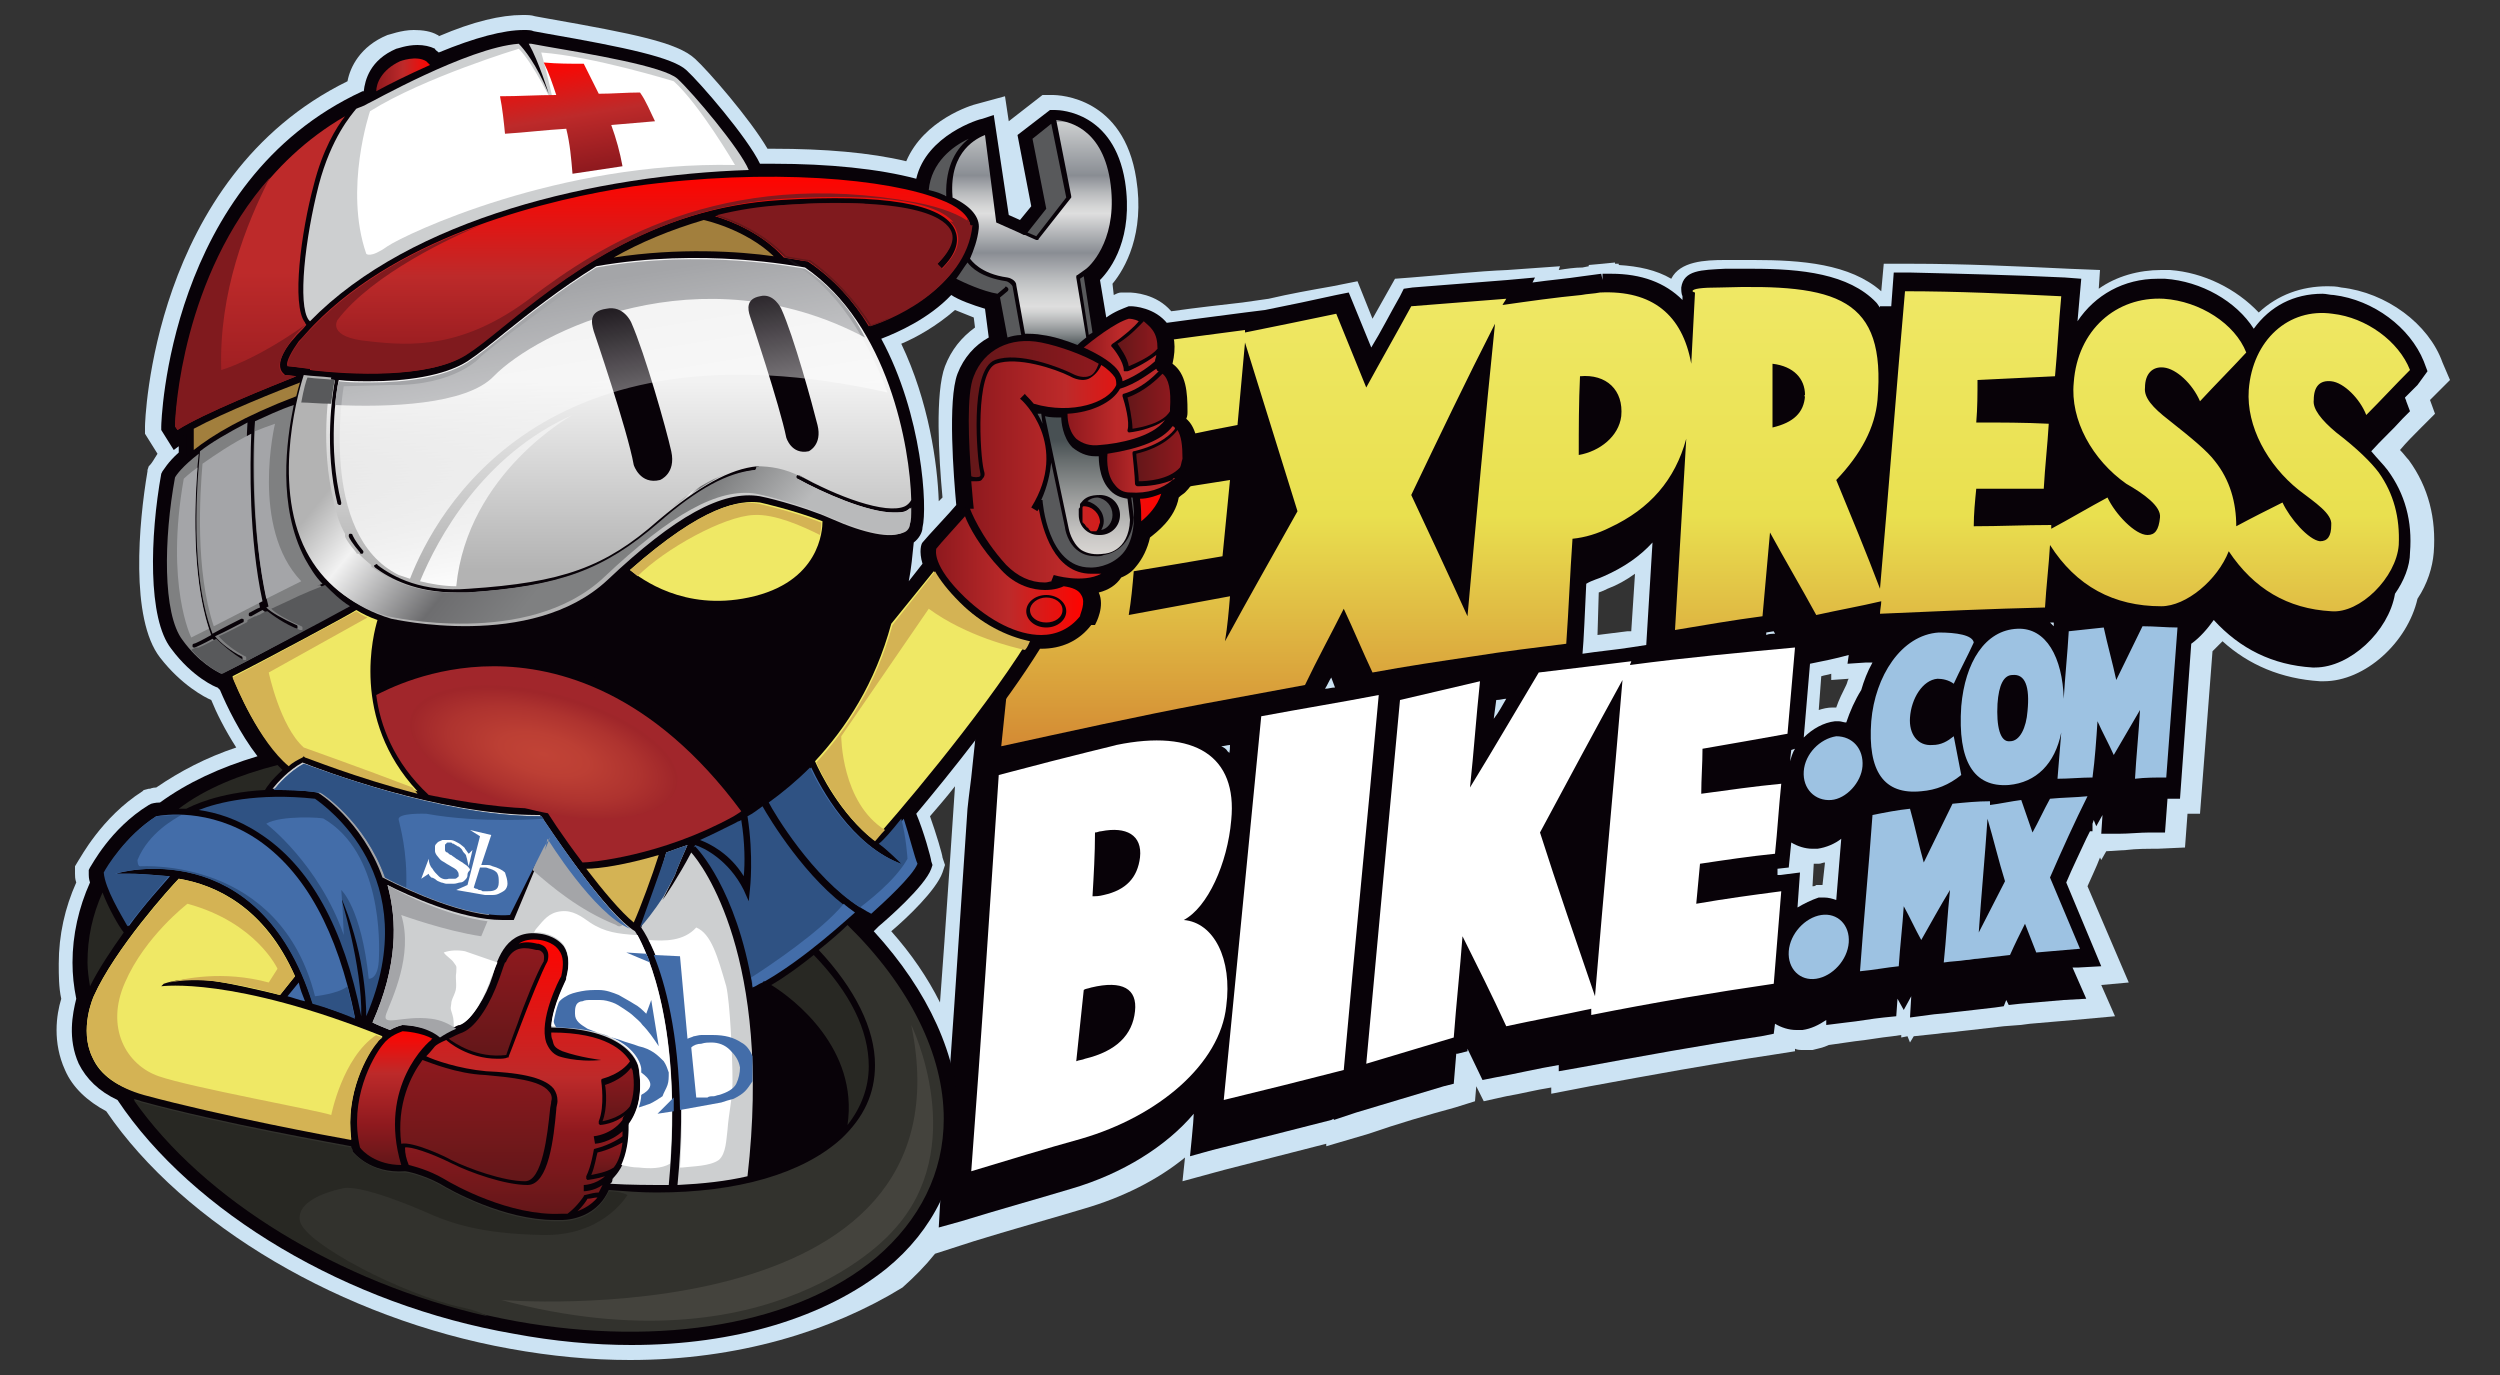
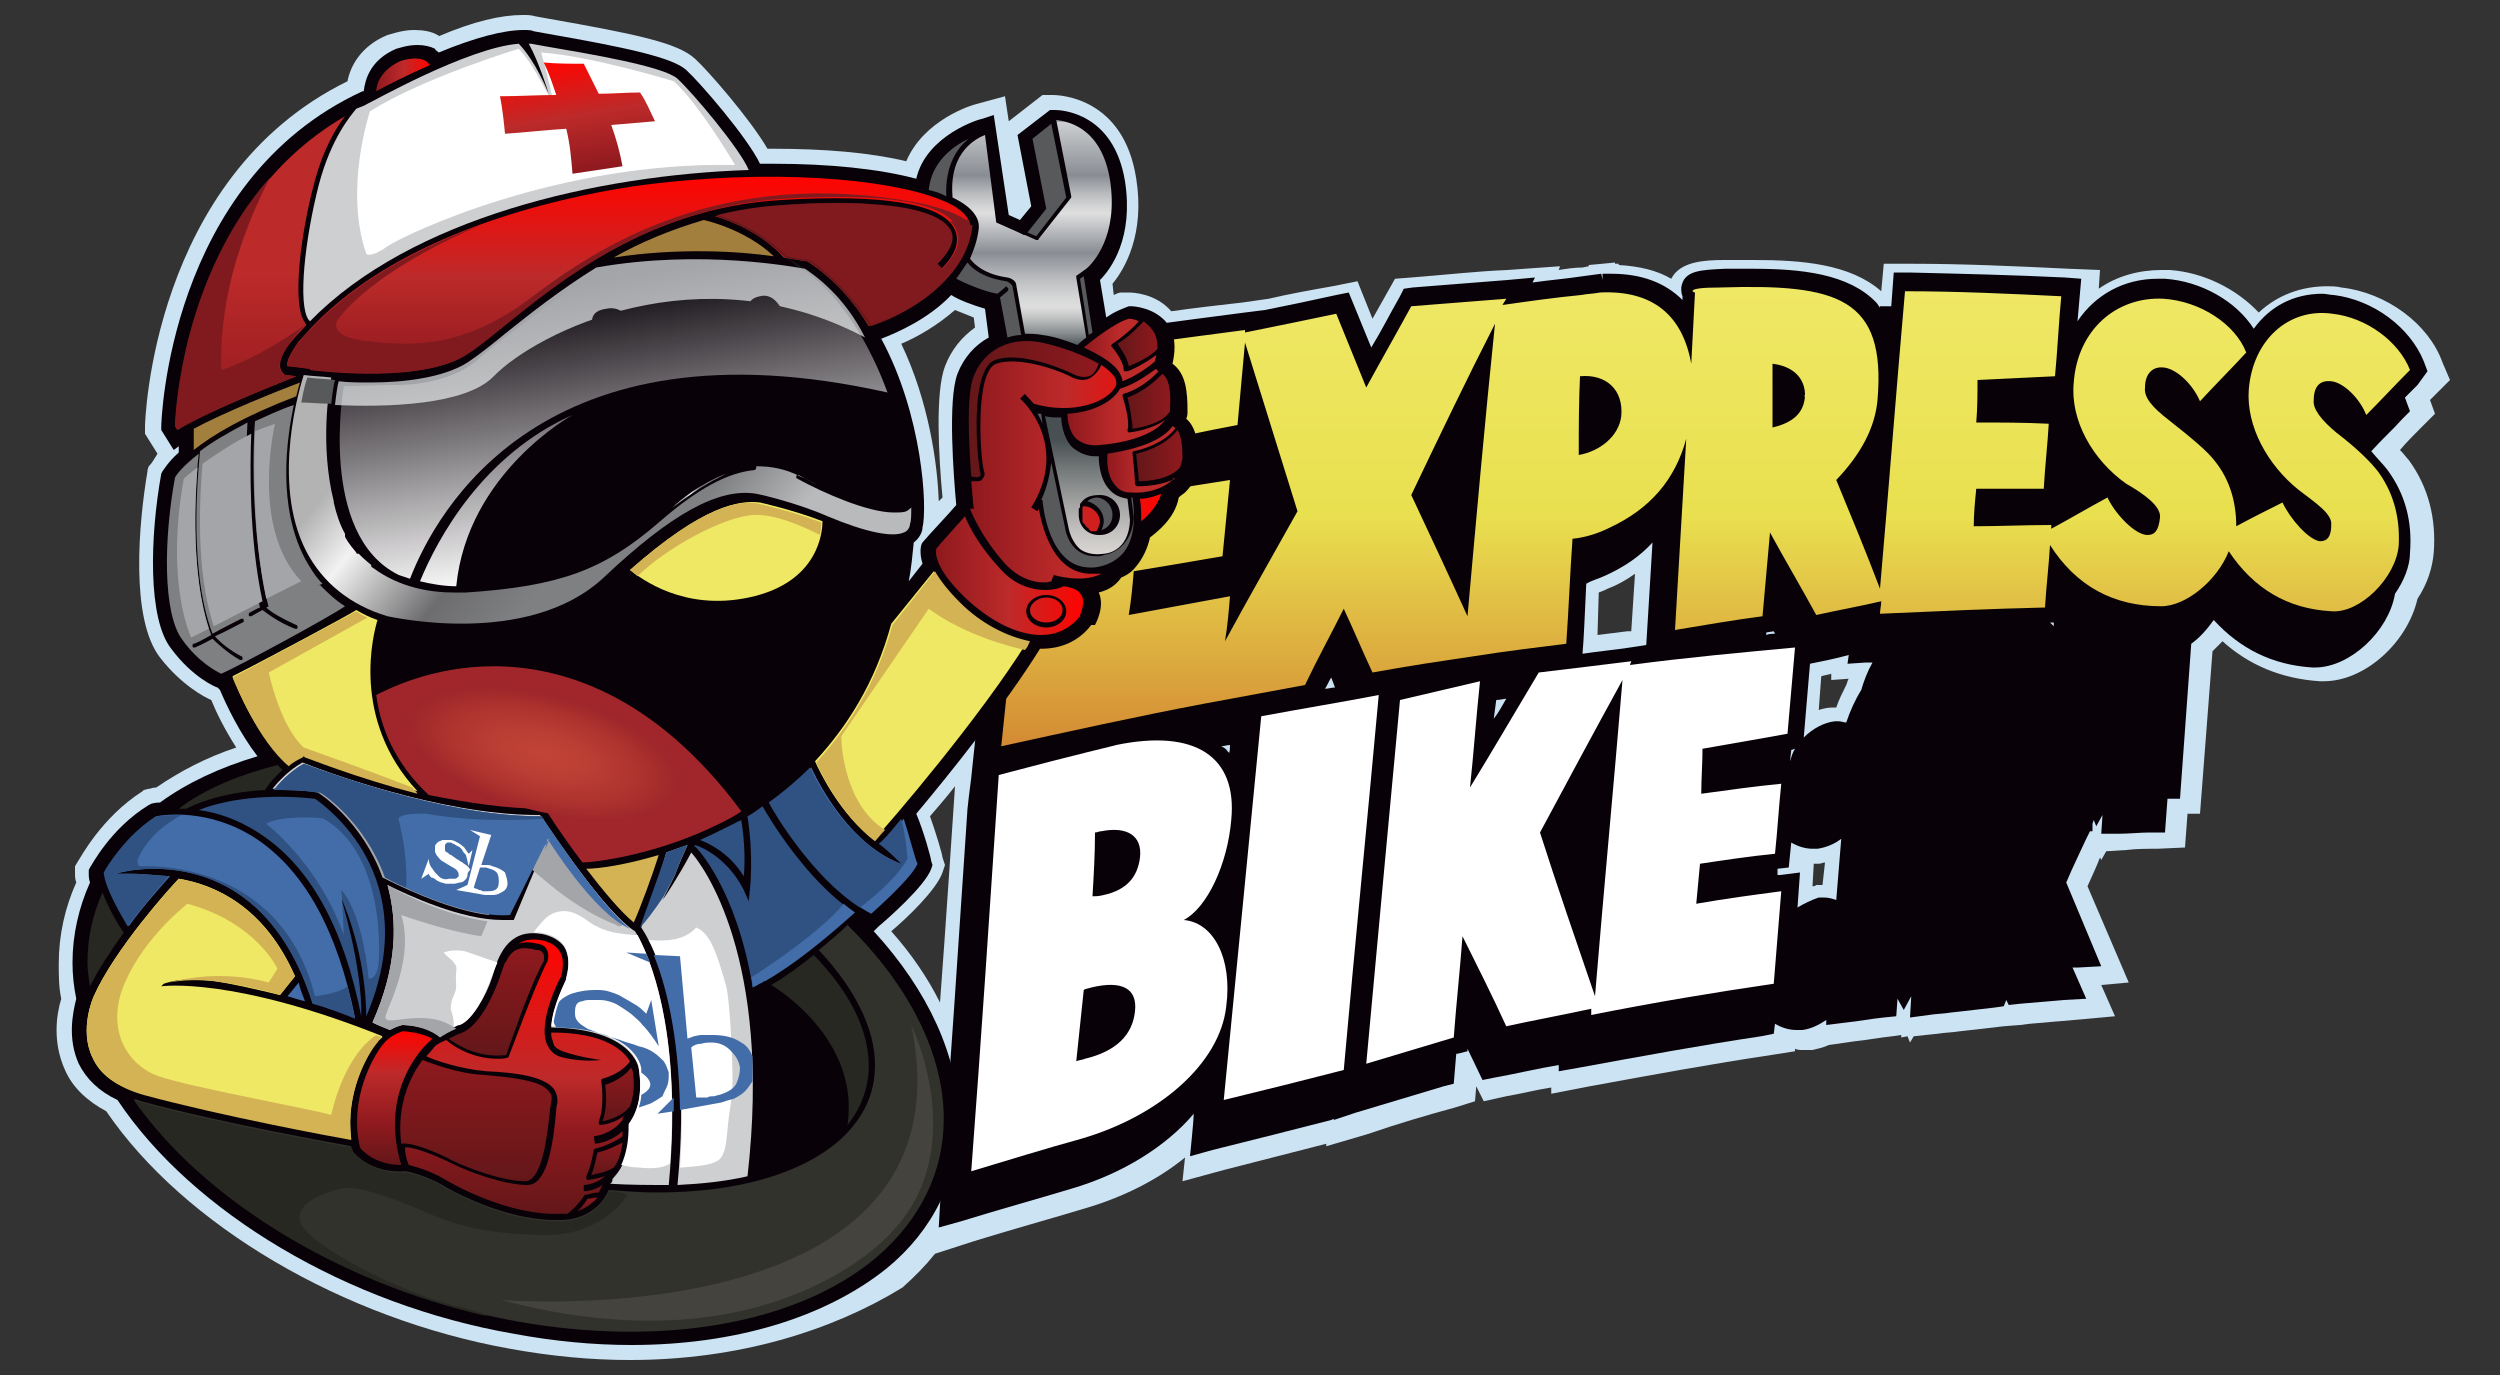
<svg xmlns="http://www.w3.org/2000/svg" version="1.1" id="Capa_1" x="0px" y="0px" viewBox="0 0 200 110" style="enable-background:new 0 0 200 110;" xml:space="preserve">
  <rect x="0" y="0" width="200" height="110" fill="#333333" stroke="none" />
  <style type="text/css">
	.st0{fill:#CCE3F3;}
	.st1{fill:#080208;}
	.st2{fill:url(#SVGID_1_);}
	.st3{fill:#FFFFFF;}
	.st4{fill:#9DC2E2;}
	.st5{fill:url(#SVGID_2_);}
	.st6{fill:url(#SVGID_3_);}
	.st7{fill:#282823;}
	.st8{fill:#2F5283;}
	.st9{fill:url(#SVGID_4_);}
	.st10{fill:url(#SVGID_5_);}
	.st11{fill:url(#SVGID_6_);}
	.st12{fill:url(#SVGID_7_);}
	.st13{fill:url(#SVGID_8_);}
	.st14{fill:url(#SVGID_9_);}
	.st15{fill:url(#SVGID_10_);}
	.st16{fill:#CDCFD0;}
	.st17{fill:#A1262B;}
	.st18{fill:#D4B354;}
	.st19{fill:#A27F3D;}
	.st20{fill:#58595B;}
	.st21{fill:url(#SVGID_11_);}
	.st22{fill:url(#SVGID_12_);}
	.st23{fill:url(#SVGID_13_);}
	.st24{fill:url(#SVGID_14_);}
	.st25{fill:#7F8081;}
	.st26{fill:#EFE865;}
	.st27{fill:#436DA9;}
	.st28{fill:#32322D;}
	.st29{fill:url(#SVGID_15_);}
	.st30{fill:url(#SVGID_16_);}
	.st31{fill:url(#SVGID_17_);}
	.st32{fill:url(#SVGID_18_);}
	.st33{fill:url(#SVGID_19_);}
	.st34{fill:url(#SVGID_20_);}
	.st35{fill:url(#SVGID_21_);}
	.st36{fill-rule:evenodd;clip-rule:evenodd;fill:url(#SVGID_22_);}
	.st37{fill:url(#SVGID_23_);}
	.st38{fill:#801A1E;}
	.st39{fill:#631719;}
	.st40{fill:#A4A5A8;}
	.st41{fill:url(#SVGID_24_);}
	.st42{fill:url(#SVGID_25_);}
	.st43{fill:url(#SVGID_26_);}
	.st44{fill:#44433D;}
	.st45{fill:url(#SVGID_27_);}
</style>
  <g>
    <path class="st0" d="M50.4,108.8c-3.1,0-6.3-0.3-9.6-0.9c-13.4-2.4-26.1-9.9-32.3-19c-1.5-0.8-2.7-1.9-3.3-3.3   c-1-2.2-0.7-4.4-0.3-5.7c-0.2-0.9-0.2-1.9-0.2-2.8c0-2.3,0.5-4.5,1.4-6.5C6,70.3,6,70.1,6,69.9l0-0.6l0.3-0.5   c0.1-0.1,1.8-3.4,5.1-5.5l0.1-0.1l0.4-0.1l0.1,0c0,0,0.2-0.1,0.5-0.1c1.9-1.3,4-2.4,6.4-3.2c-0.9-1.4-1.6-2.8-2-3.8   c-0.5-0.2-2.4-1.2-4.1-3.4c-2.4-3.1-1.7-10.8-1-14.9l0-0.1l0.1-0.3l0.1-0.1c0.1-0.1,0.3-0.4,0.6-0.9l-1-1.6l0-0.6   c0-0.2,0.5-19.9,16.2-27.6c0.2-1.1,1-2.8,3.2-3.7c0.1,0,1.1-0.4,2.1-0.4c0.7,0,1.4,0.1,1.9,0.4c0,0,0.1,0,0.1,0.1   c2.8-1.2,5-1.7,6.7-1.7c0.4,0,0.7,0,1,0.1l1.1,0.2c6.8,1.2,10.3,1.9,11.7,3.2c1,0.9,4.4,4.8,5.8,7.2c0.2,0,0.3,0,0.5,0   c4,0,7.7,0.3,10.6,1c1.4-3.3,5.2-4.5,5.7-4.6l2.2-0.6l0.3,2l2.7-2.1l0.7,0l0.1,0c0.6,0,5.7,0.2,6.7,6.7c0.7,4.4-0.9,7.2-1.9,8.4   l0.1,0.9c0.2-0.1,0.4-0.2,0.6-0.2l0.2,0l0.3,0l0.1,0c0.4,0,2.2,0.1,3.4,1.5c2.1-0.3,4-0.5,5.7-0.7l2.1-0.3c1.7-0.4,3.4-0.7,5.1-1   l2-0.4l1.2,3c0.4-0.7,1.8-3.2,1.8-3.2l1.3-0.1c2.6-0.2,5.2-0.5,7.7-0.6l4.2-0.3l-0.1,0.3c0.6-0.1,1.3-0.2,1.9-0.2l0.5-0.1l0-0.1   l1.1-0.1l1-0.1l0,0.1l0.3,0v0.1c1.6,0.1,3,0.4,4.2,1.1c0.7-1.4,2.7-1.5,4.3-1.5c0.8,0,1.6,0,2.3,0c3.8,0,7.7,0.3,10.2,2.5l0.2-2.2   l2.2,0c4.2,0,8.4,0.2,12.6,0.4l2.5,0.1l-0.1,1.5c1.4-1,3.2-1.5,5-1.5c0.2,0,0.5,0,0.7,0c2.7,0.2,5.3,1.5,7.1,3.4   c1.5-1.4,3.4-2.1,5.5-2.1c0.3,0,0.7,0,1.1,0.1c3.6,0.4,7,2.9,8.1,6l0.6,1.4l-1.6,1.6l0.4,1.1l-1.1,1.1c-0.6,0.6-1.2,1.2-1.7,1.8   c0.3,0.3,0.5,0.6,0.7,0.8c1.6,2.2,2.2,4.7,2,7.4c-0.1,1.2-0.5,2.5-1.3,3.7c-0.8,3.5-4.2,6.6-7.5,6.6c-0.1,0-0.2,0-0.3,0   c-3.1-0.2-5.7-1.3-7.8-3.2c-0.3,0.3-0.5,0.5-0.8,0.8l-1,13l-1,0l-0.2,2.7l-2.2,0.1c-0.8,0-1.7,0-2.5,0.1l-1.6,0.1l-0.4,0.7   l-0.1-0.2c-0.3,0.8-0.7,1.6-1,2.3l3.3,7.7l-2.2,0.2l1.1,2.5l-3.3,0.3c-1.1,0.1-2.3,0.2-3.5,0.3l-0.8,0.1l-1.3,0.1   c-0.9,0.1-1.7,0.2-2.6,0.3l-0.9,0.1c-0.6,0.1-1.2,0.1-1.8,0.2l-1.9,0.2l-0.3,0.5l-0.2-0.5l-0.5,0.1l0-0.2l-0.7,0.1   c-1,0.1-2,0.3-3,0.4l-2.1,0.3c-0.4,0.2-0.9,0.3-1.3,0.4c-0.2,0-0.4,0-0.7,0c-0.3,0-0.5,0-0.7-0.1l0,0.2l-1.9,0.3   c-4.7,0.7-9.6,1.6-14.5,2.5l-3.1,0.6l0-0.5c-1.3,0.2-2.4,0.5-3.6,0.7l-1.8,0.4l-0.6-1.2l-0.1,1.2l-1.6,0.5   c-2.2,0.6-4.6,1.3-6.9,2.1l-3.4,1l0-0.2c-2.7,0.7-5.5,1.4-8.2,2.1l-3.3,0.9l0.2-1.9c-2.2,1.8-5,3.2-8.1,4.1c-3,0.9-5.9,1.7-8.8,2.6   l-3.1,1c-0.8,1-1.6,1.8-2.6,2.7C66.5,106.5,59,108.8,50.4,108.8L50.4,108.8z M71.3,74.5c1.6,1.8,2.9,3.7,3.9,5.7   c0.4-5.2,1.2-17.3,1.2-17.3c-0.7,0.9-1.4,1.7-2,2.4c0.5,1.4,1,3.1,1,3.3l0.2,0.6l-0.2,0.6C74.9,71.2,72.6,73.4,71.3,74.5L71.3,74.5   z M145,70.9c0.1,0,0.2,0,0.3-0.1c0.2,0,0.4,0,0.5,0L146,69c-0.2,0-0.3,0.1-0.5,0.1c-0.1,0-0.2,0-0.4,0L145,70.9z M145.5,56.8   c0.3-0.1,0.7-0.2,1.1-0.2c0.1,0,0.2,0,0.3,0c0.2-0.6,0.5-1.2,0.8-1.8c0.1-0.2,0.1-0.4,0.2-0.5l-1.4,0.1l0-0.5   c-0.3,0.1-0.5,0.1-0.8,0.2L145.5,56.8z M127.8,50.8c0.8-0.1,1.6-0.2,2.4-0.3l0.3,0l0.3-4.6c-0.7,0.5-1.4,0.9-2.2,1.2   c-0.2,0.1-0.4,0.2-0.7,0.3L127.8,50.8z M72.1,27.5c2.2,4.6,2.9,9.6,3,12.6c0.1-0.1,0.2-0.2,0.3-0.3c-0.3-3.2-0.6-8.4,0.2-10.5   c0.5-1.3,1.3-2.3,2.4-3.1l-0.1-0.8c-0.5-0.2-1-0.4-1.5-0.6C74.9,26.1,73.3,27,72.1,27.5L72.1,27.5z" />
    <g>
      <path class="st1" d="M194.2,29.7l-0.3-0.8c-1.1-2.7-4-4.9-7.2-5.3c-0.3,0-0.6-0.1-0.9-0.1c-2.3,0-4.2,1-5.5,2.8    c-1.4-2.2-4.2-3.8-7.1-4c-0.2,0-0.4,0-0.6,0c-2.7,0-5,1.3-6.4,3.4l0.3-3.4l-1.3-0.1c-4.1-0.2-8.3-0.3-12.5-0.4l-1.2,0    c0,0-0.1,1.4-0.2,2.7l-0.9,0c0,0,0,0,0,0.1c-0.1-0.1-0.2-0.3-0.3-0.4c-2.2-2.3-6-2.7-9.9-2.7c-0.7,0-1.4,0-2.2,0    c-1.9,0.1-3.3,0.1-3.5,1.5c0,0.2,0,0.5,0.1,0.7l0,0.3c-1.4-1.4-3.3-2.1-5.7-2.1c-0.2,0-0.4,0-0.6,0v0l-0.1,0l0,0.5l-0.1-0.5    l-1.5,0.2c-1.3,0.2-2.6,0.3-4,0.5l0.2-0.4l-2.2,0.2c-2.5,0.2-5.1,0.4-7.6,0.6l-0.7,0.1l-0.3,0.6c-0.8,1.4-1.5,2.8-2.3,4.1    l-1.8-4.4l-1,0.2c-1.8,0.4-3.7,0.8-5.7,1.2l0,0l-1.6,0.2c-5.4,0.7-10.8,1.4-16.3,2.3l-1,0.2l-0.1,1c-0.1,0.5-0.1,1-0.2,1.6    L81,30.2l-0.1,1c-1,10.2-2.1,20.6-3.2,31l-0.2,1.6l0,0l-0.1,0.9c-0.7,10.5-1.4,21.1-2.2,31.7l-0.1,1.8l1.8-0.5    c2.9-0.9,5.8-1.7,8.8-2.6c4.1-1.2,7.6-3.4,9.8-6c0,0.5-0.3,3.4-0.3,3.4l1.8-0.5c3.2-0.8,6.4-1.6,9.5-2.4l0.2-0.1l0,0.1l1.8-0.6    c2.3-0.7,4.7-1.4,7-2.1l0.8-0.2l0.2-2.4c0,0,0.1,0,0.1,0l0.8-0.2l0-0.2l1.2,2.5l1-0.2c1.7-0.3,3.3-0.7,5.1-1l0,0.5l1.7-0.3    c4.9-0.9,9.8-1.8,14.5-2.5l1-0.2l0.1-0.8c0.5,0.3,1.1,0.5,1.7,0.5c0.2,0,0.3,0,0.5,0c0.7-0.1,1.3-0.4,1.9-0.8l0,0.4l1.6-0.2    c1-0.1,2-0.3,3-0.4l1-0.1l0.1-1.4l0.5,0.9l0.6-1.1l-0.1,1.7l1.5-0.2c0.6-0.1,1.2-0.1,1.8-0.2l0.9-0.1c0.9-0.1,1.8-0.2,2.6-0.3    l0.7-0.1l0.2-0.5l0.2,0.4l0.9-0.1c1.2-0.1,2.3-0.2,3.5-0.3l1.8-0.1l-1.1-2.5c0.2,0,0.3,0,0.5,0l1.8-0.1l-2.8-6.7    c0.5-1.2,1.1-2.4,1.6-3.5l0.3-0.6l0.2,0l0-0.6l0.1-0.3l0.2,0.5l0.5-0.9l-0.1,1.5l1.4,0c0.8,0,1.7-0.1,2.5-0.1l1.2,0l0.2-2.7l1,0    l0.9-12.4c0.7-0.5,1.3-1.2,1.8-1.9c2.1,2.3,4.7,3.6,7.9,3.8c0.1,0,0.1,0,0.2,0c2.8,0,5.9-2.9,6.4-5.9c0.7-1,1.2-2.2,1.2-3.3    c0.2-2.5-0.4-4.7-1.8-6.6c-0.3-0.4-0.8-0.9-1.3-1.5c0.8-0.9,1.7-1.7,2.5-2.6l0.6-0.6l-0.3-0.8c0-0.1-0.1-0.2-0.1-0.3    c0.3-0.3,0.7-0.7,1-1L194.2,29.7z M164.3,49.8l0,0.3c-0.1-0.1-0.2-0.2-0.3-0.3L164.3,49.8C164.3,49.8,164.3,49.8,164.3,49.8z     M141.9,50.5c0,0.1,0.1,0.1,0.1,0.2c-0.2,0-0.5,0-0.7,0.1c0-0.1,0-0.1,0-0.2L141.9,50.5z M143.3,60l0.3-0.1    c-0.2,0.3-0.3,0.7-0.4,1L143.3,60z M143.8,72.6l0.2-2.8l-1.6,0.2c-0.1,0-0.1,0-0.2,0l0-0.5l0.9-0.1l0.2-2c0.5,0.3,1.1,0.5,1.7,0.5    c0.1,0,0.2,0,0.4,0c0.7-0.1,1.4-0.4,1.9-0.8l-0.4,4.9c-0.3-0.1-0.6-0.2-1-0.2c-0.1,0-0.3,0-0.4,0C144.9,72,144.3,72.3,143.8,72.6z     M128.3,46.1c1.6-0.7,2.9-1.6,3.9-2.7l-0.5,8.2l-1.3,0.2c-1.3,0.2-2.5,0.3-3.8,0.5c0.1-1,0.2-3.5,0.3-5.6    C127.4,46.4,127.9,46.3,128.3,46.1z M119.7,56c0.3,0,0.6-0.1,0.8-0.1c-0.3,0.5-0.6,1.1-1,1.6L119.7,56z M106.8,55    c-0.3,0-0.5,0.1-0.8,0.1c0.2-0.3,0.3-0.6,0.5-0.9L106.8,55z M98.2,60.1c-0.1-0.2-0.3-0.3-0.5-0.4c0.2,0,0.5-0.1,0.7-0.1    c0,0.2,0,0.5-0.1,0.8C98.4,60.2,98.3,60.2,98.2,60.1z M147.7,57.8c-0.2,0-0.4-0.1-0.6-0.1c-0.1,0-0.2,0-0.3,0    c-0.9,0.1-1.8,0.6-2.5,1.3l0.5-5.9c1-0.2,2-0.4,3.1-0.7l-0.1,0.7l1.5-0.1c0.2,0,0.3,0,0.5,0c-0.4,0.7-0.7,1.5-0.9,2.2    C148.4,56,148,56.9,147.7,57.8z" />
      <linearGradient id="SVGID_1_" gradientUnits="userSpaceOnUse" x1="136.471" y1="59.594" x2="136.471" y2="22.862">
        <stop offset="0" style="stop-color:#D48B34" />
        <stop offset="0.5" style="stop-color:#E9E04F" />
        <stop offset="1" style="stop-color:#EFE865" />
      </linearGradient>
      <path class="st2" d="M128.1,23.3C128.1,23.3,128.1,23.3,128.1,23.3C128.1,23.3,128.1,23.3,128.1,23.3    C128.1,23.3,128.1,23.3,128.1,23.3z M190.3,37.8c1.2,1.7,1.7,3.6,1.6,5.8c-0.2,2.6-3.1,5.5-5.4,5.3c-3.5-0.2-6.2-1.8-8.2-4.8    c-0.9,2.3-3.4,4.4-5.4,4.4c-3.8,0-6.8-1.6-8.9-4.9c-0.1,1.7-0.3,3.3-0.4,5c-4.3,0.1-8.7,0.3-13.2,0.5c0-0.3,0.1-0.7,0.1-1    c-1.7,0.4-3.4,0.7-5.2,1.1c-1.2-2.2-2.5-4.4-3.7-6.6c-0.2,2.2-0.4,4.5-0.6,6.7c-2.3,0.3-4.6,0.7-7,1.1c0.3-5.1,0.6-10.2,0.9-15.3    c-0.9,3.3-2.9,5.6-6.1,7.1c-1,0.5-2,0.8-3,0.9c-0.2,2.8-0.3,5.6-0.5,8.4c-2.4,0.3-4.9,0.6-7.4,1c-2.7,0.4-5.4,0.8-8.1,1.3    c-0.8-1.7-1.5-3.4-2.3-5.1c-1,2-2.1,4-3.1,6.1c-2.7,0.5-5.4,1-8.1,1.5c-5.3,1-10.7,2.2-16.2,3.4c1.1-10.4,2.1-20.7,3.2-31    c5.5-0.9,11-1.6,16.3-2.3c0,0.1,0,0.1,0,0.2c2.5-0.5,4.9-1,7.3-1.5c0.8,2,1.6,3.9,2.4,5.9c1.2-2.2,2.4-4.3,3.6-6.5    c2.6-0.2,5.1-0.4,7.6-0.6c-0.1,0.2-0.2,0.3-0.3,0.5c2.1-0.3,4.2-0.6,6.3-0.8c0.5-0.1,1-0.1,1.5-0.2c4.2-0.2,6.6,1.8,7.3,5.7    c0.1-1.9,0.2-3.8,0.3-5.7c-0.1,0-0.2-0.1-0.2-0.1c0-0.2,0.7-0.3,2.2-0.3c9.4-0.3,13.3,0.8,12.6,9c-0.2,2.2-1.3,4.3-3.3,6.4    c1.2,2.9,2.4,5.8,3.5,8.7c0.7-8,1.3-15.9,2-23.8c4.2,0,8.4,0.2,12.5,0.4c-0.2,2.1-0.3,4.3-0.5,6.4c-2,0.1-4.1,0.2-6.2,0.3    c0,1.1,0,2.2-0.1,3.4c1.9,0,3.9,0,5.8,0.1c-0.1,1.7-0.3,3.4-0.4,5.2c-1.8,0-3.6,0-5.4,0c-0.1,1-0.2,2-0.2,3c2.1,0,4.1-0.1,6.2-0.1    c0,0.1,0,0.2,0,0.3c1.5-0.8,3-1.7,4.5-2.5c0.6,1.3,2.2,3,3.2,3c0.6,0,0.9-0.4,1-1.4c0.1-0.9-1.3-1.9-2.7-2.7    c-2.7-1.9-4.5-5.1-4.2-8.1c0.3-4.2,3.4-6.9,7.2-6.7c2.9,0.2,5.7,2,6.6,4.3c-1.2,1.3-2.5,2.6-3.7,3.9c-0.6-1.4-1.9-2.6-2.9-2.7    c-0.9-0.1-1.5,0.5-1.5,1.6c-0.1,0.8,0.6,1.6,1.9,2.6c1.9,1.5,3.1,2.5,3.7,3.3c1.2,1.5,1.7,3.3,1.7,5.2c1.3-0.7,2.5-1.3,3.7-1.9    c0.6,1.3,2.1,3,3,3.1c0.6,0,0.9-0.4,0.9-1.3c0.1-0.9-1.3-1.8-2.6-2.8c-2.5-2-4.2-5.1-4-8c0.3-4,3.2-6.6,6.7-6.1    c2.7,0.3,5.3,2.2,6.2,4.5c-1.2,1.2-2.3,2.4-3.5,3.6c-0.5-1.3-1.8-2.6-2.8-2.7c-0.9-0.1-1.4,0.4-1.4,1.5c-0.1,0.7,0.6,1.6,1.8,2.6    C188.6,35.9,189.7,37,190.3,37.8z M103.8,40.9c-1.4-4.5-2.8-9-4.2-13.5c-0.2,2.2-0.4,4.4-0.6,6.6c-2.7,0.5-5.4,1.1-8.1,1.7    c0,1.3-0.1,2.6-0.1,3.9c2.5-0.4,5.1-0.8,7.6-1.2c-0.2,2-0.4,4.1-0.6,6.1c-2.3,0.4-4.7,0.8-7.1,1.2c-0.1,1.2-0.2,2.3-0.4,3.5    c2.7-0.5,5.4-1,8.1-1.5c-0.1,1.2-0.2,2.4-0.4,3.6C99.9,47.8,101.9,44.3,103.8,40.9z M112.9,39.6c1.5,3.2,3,6.4,4.5,9.7    c0.7-7.8,1.4-15.7,2.2-23.4C117.3,30.4,115.1,35,112.9,39.6z M126.4,30.1C126.4,30.1,126.4,30.1,126.4,30.1    c-0.1,2.1-0.1,4.2-0.1,6.3c1.7-0.3,3.2-1.5,3.4-3.1C129.9,31.2,128.5,29.9,126.4,30.1z M144.4,31.6c0-1.3-0.9-2.3-2.6-2.5    c0,1.7,0,3.4,0,5.1c1.7-0.4,2.5-1.2,2.6-2.5C144.3,31.7,144.3,31.7,144.4,31.6z" />
      <path class="st3" d="M94.7,73.6c1.9-1,3.5-4.5,3.8-8c0.5-5.1-2.9-7.3-9.2-6c0.1,0-3,0.7-9.4,2.4c-0.7,10.5-1.4,21.1-2.2,31.7    c3-0.9,5.9-1.8,8.8-2.6c6.2-1.8,11.1-6,11.6-10.6C98.6,76.7,97.1,73.8,94.7,73.6z M90.8,80.9c-0.2,1.9-1.5,3.2-4,3.8    c-0.2,0.1-0.5,0.1-0.7,0.2c0.2-1.9,0.4-3.8,0.6-5.7c0.1-0.1,0.3-0.1,0.6-0.2C89.8,78.4,91,79.1,90.8,80.9z M91.2,68.6    c-0.2,1.6-1.1,2.6-2.9,3c-0.4,0.1-0.6,0.1-0.9,0.1c0.1-1.7,0.2-3.4,0.2-5.1c0.2,0,0.3-0.1,0.5-0.1C90.1,66.1,91.4,66.8,91.2,68.6z     M110.3,55.6c-0.9,9.9-1.9,19.9-2.8,30c-3.1,0.8-6.3,1.6-9.6,2.4c1-10.3,2-20.5,3-30.7C104.1,56.7,107.2,56.2,110.3,55.6z     M143,58.7c0.2-2.3,0.4-4.6,0.6-6.9c-4.3,0.4-8.7,0.8-13.2,1.4c0-0.1,0.1-0.2,0.1-0.3c-2.4,0.3-4.9,0.6-7.4,0.9    c-1.8,3-3.6,6.1-5.5,9.2c0.3-2.8,0.5-5.7,0.8-8.5c-2.1,0.5-4.3,1-6.4,1.5c-0.9,9.6-1.8,19.3-2.7,29.1c2.3-0.7,4.7-1.4,7-2.1    c0.2-2.7,0.5-5.4,0.7-8.1c1.2,2.4,2.4,4.8,3.5,7.2c2.3-0.5,4.5-0.9,6.8-1.4c0,0.2,0,0.3,0,0.5c5-1,9.8-1.8,14.6-2.5    c0.2-2.5,0.4-5,0.6-7.4c-2.3,0.3-4.5,0.6-6.8,1c0.1-1.1,0.2-2.1,0.3-3.2c2-0.3,4-0.6,6-0.8c0.2-1.9,0.3-3.7,0.5-5.6    c-2.1,0.2-4.2,0.5-6.4,0.8c0-1.2,0.1-2.4,0.1-3.6C138.5,59.5,140.8,59.1,143,58.7z M123.2,66.6c2.2-4.1,4.4-8.2,6.6-12.2    c-0.7,8.4-1.5,16.8-2.2,25.3C126.1,75.3,124.6,71,123.2,66.6z" />
-       <path class="st4" d="M149,61.3c-0.1,1.3-1.3,2.6-2.5,2.7c-1.3,0.1-2.3-0.9-2.2-2.3c0.1-1.4,1.3-2.6,2.6-2.8    C148.2,58.9,149.1,59.9,149,61.3z M153.7,63.3c1.2-0.1,2.2-0.5,3.2-1.3c-0.2-1-0.4-2.1-0.6-3.1c-0.5,0.4-1,0.7-1.7,0.7    c-1.2,0.1-1.9-0.9-1.8-2.2c0.1-1.5,1-3,2.2-3.1c0.4,0,0.9,0.1,1.3,0.4c0.5-1.1,1.1-2.2,1.6-3.3c-0.1-0.6-1.4-0.8-2.8-0.8    c-3,0.2-5.1,3.5-5.4,7.1C149.4,61.7,150.7,63.6,153.7,63.3z M174.2,50.2c-0.3,4-0.6,8-0.9,12c-0.8,0-1.7,0-2.5,0.1    c0.1-1.8,0.3-3.7,0.4-5.5c-0.7,1.2-1.4,2.4-2.1,3.6c-0.4-0.9-0.9-1.8-1.3-2.7c-0.1,1.5-0.2,3-0.4,4.5c-0.9,0-1.9,0.1-2.8,0.1    c0.1-1.2,0.2-2.5,0.3-3.7c-0.5,2.5-2,4-4.2,4.2c-2.8,0.2-4.1-1.9-3.8-6.3c0.3-3.5,1.9-6.1,4.5-6.2c2.3-0.1,3.6,2.3,3.7,5.6    c0.1-1.8,0.3-3.6,0.4-5.4c0.9-0.1,1.8-0.2,2.8-0.3c0.3,1.4,0.7,2.8,1,4.2c0.7-1.4,1.4-2.9,2.1-4.3    C172.4,50.1,173.3,50.2,174.2,50.2z M162.2,56.9c0.2-2-0.2-3-1.2-2.9c-0.7,0-1.1,0.8-1.2,2.3c-0.1,1.8,0.2,3.1,1,3    C161.6,59.3,162.1,58.2,162.2,56.9z M145.7,73.2c-1.3,0.2-2.5,1.5-2.6,2.9c-0.1,1.4,0.9,2.4,2.2,2.2c1.3-0.2,2.5-1.5,2.6-2.9    C148,74,147,73,145.7,73.2z M164,70.2c0.8,1.9,1.6,3.8,2.4,5.7c-1.2,0.1-2.3,0.2-3.5,0.3c-0.3-0.8-0.6-1.5-0.9-2.3    c-0.4,0.8-0.8,1.6-1.2,2.5c-0.9,0.1-1.8,0.2-2.6,0.3c-0.3,0-0.6,0.1-0.9,0.1c-0.6,0.1-1.2,0.1-1.8,0.2c0.2-1.9,0.3-3.9,0.5-5.8    c-0.8,1.3-1.5,2.6-2.3,4c-0.5-0.9-0.9-1.8-1.4-2.7c-0.1,1.6-0.3,3.2-0.4,4.8c-1,0.1-2,0.3-3.1,0.4c0.3-4.2,0.7-8.3,1-12.5    c1-0.2,2-0.4,3-0.5c0.4,1.4,0.7,2.9,1.1,4.3c0.8-1.6,1.5-3.1,2.3-4.7c1-0.1,2-0.2,3-0.2c0,0.1,0,0.2,0,0.3    c0.8-0.1,1.7-0.3,2.5-0.4c0.3,0.9,0.6,1.7,0.9,2.6c0.5-0.9,0.9-1.8,1.4-2.7c1-0.1,2-0.1,3-0.2C166,65.7,165,67.9,164,70.2z     M160.4,70.5c-0.5-1.6-0.9-3.3-1.4-5c-0.2,3-0.5,6.1-0.7,9.1C159,73.2,159.7,71.9,160.4,70.5z" />
      <g>
        <path class="st1" d="M50.5,107.6c-3,0-6.2-0.3-9.4-0.9C27.8,104.4,15.4,97,9.4,88c-1.5-0.7-2.5-1.7-3.1-2.9c-0.9-2-0.5-4-0.2-5.2     c-0.2-1-0.3-1.9-0.3-2.9c0-2.2,0.5-4.4,1.4-6.4c-0.1-0.3-0.1-0.5-0.1-0.8l0-0.2l0.1-0.2c0.1-0.1,1.6-3.1,4.7-5l0,0l0.2-0.1l0,0     c0,0,0.3-0.1,0.7-0.1c2.2-1.6,4.8-2.8,7.8-3.7c-1.4-1.8-2.5-4.1-3-5.3L17.4,55c-0.1,0-2-0.8-3.7-3.1c-1.9-2.4-1.7-9-0.8-14l0,0     l0.1-0.2l0,0c0.1-0.1,0.4-0.7,1.3-1.5c0-0.2,0-0.4,0-0.5L13.9,36l-1-1.6l0-0.3c0-0.2,0.5-19.6,16.1-26.8c0,0,0,0,0.1,0     c0.1-0.9,0.5-2.5,2.6-3.4c0.1,0,0.8-0.3,1.7-0.3c0.5,0,1,0.1,1.4,0.3C34.8,4,35,4.1,35.1,4.2C38,3,40.3,2.4,41.9,2.4     c0.3,0,0.6,0,0.8,0.1l1.1,0.2c6.3,1.1,10,1.9,11.1,2.9c1.1,1,4.9,5.4,5.9,7.5c0.4,0,0.8,0,1.1,0c4.4,0,8.4,0.4,11.4,1.2     c0.8-3.5,5.1-4.8,5.3-4.8l0.9-0.3l1.2,8l0.9,0.4l0.9-1.1l-1.1-5.7l2.6-2l0.3,0l0.1,0c0.5,0,4.7,0.2,5.6,5.7c0.7,4.5-1.1,7-2,7.9     l0.5,3c0.7-0.5,1.3-0.7,1.8-0.9l0.1,0l0.1,0c0.2,0,1.9,0.1,2.9,1.4c0.6,0.8,0.7,1.9,0.4,3.2c1.1,0.8,1.2,2.3,1.2,3.8     c0,0.2,0,0.4-0.1,0.6c0.7,0.6,1,1.7,1,3.5c0,0.9-0.4,1.7-1.1,2.4c-0.1,0.1-0.3,0.2-0.5,0.4c-0.3,1.7-1.8,2.8-2.3,3.2     c-0.2,0.9-0.6,1.7-1.1,2.3c-0.3,0.4-0.7,0.7-1.2,0.9c-0.4,0.6-1,1-1.8,1.2c0.5,1.1-0.2,2.4-0.3,2.6L87.3,50l0,0     c-1,1.3-2.4,1.9-4,1.9c0,0,0,0-0.1,0c-2.8,4.5-7.3,10.1-9.9,13.2c0.6,1.4,1.2,3.6,1.2,3.8l0.1,0.3l-0.1,0.3     c-0.5,1.4-3.6,4.1-4.2,4.6l-0.4,0.4l0,0c4.4,4.8,6.8,10.1,6.8,15.1c0,4.6-2,8.8-5.8,11.9C66,105.4,58.8,107.6,50.5,107.6     L50.5,107.6z M73.1,43.4c-0.1,1-0.2,2.1-0.4,3.1l1.1-1.4c-0.3-1-0.1-1.6,0-1.7l0,0l0,0c0.4-0.5,2.3-2.5,2.7-3     c-0.2-2.2-0.7-8.4,0.1-10.5c0.5-1.3,1.4-2.3,2.5-2.9l-0.3-2.3c-1-0.3-2.1-0.7-2.7-1.1c-1.8,1.9-4.3,3-5.6,3.5     c3.3,6.1,3.7,13.5,3.3,15.1C73.8,42.6,73.5,43.1,73.1,43.4L73.1,43.4z" />
        <path class="st1" d="M94,33.6c0.1-0.3,0.2-0.5,0.2-0.8c0-1.5-0.1-3-1.3-3.5c0.4-1.3,0.3-2.4-0.2-3.1c-0.8-1.1-2.3-1.2-2.4-1.2     l0,0l0,0c-0.7,0.2-1.6,0.7-2.3,1.3l-0.7-4.2c0.6-0.5,2.8-2.9,2-7.6c-0.8-5.4-5-5.2-5-5.2l-0.1,0L82,10.9l1.1,5.7l-1.3,1.7     l-1.6-0.7l-1.1-7.6l-0.3,0.1c-0.2,0.1-4.6,1.4-5,5c-3.2-0.9-8-1.4-13.3-1.3c-0.6-1.8-4.7-6.6-5.9-7.7c-1.1-1-5.8-1.9-10.8-2.7     L42.6,3c-1.8-0.3-4.9,0.7-7.7,1.9c-0.1-0.2-0.3-0.4-0.6-0.5c-1-0.5-2.5,0-2.6,0c-2.2,0.9-2.3,2.7-2.3,3.2     c-0.2,0.1-0.3,0.2-0.4,0.2C13.9,14.9,13.4,34,13.4,34.2l0,0.1l0.6,1l0.2-0.2c0.2-0.1,0.4-0.3,0.7-0.4c0,0.5,0,1.3,0,1.8     c-1,0.9-1.4,1.5-1.4,1.5l0,0.1c-0.9,5.1-1,11.3,0.7,13.5c1.6,2.1,3.4,2.9,3.5,2.9l0.1,0l0.1,0c0,0,0.1-0.1,0.2-0.1     c0.3,0.8,1.7,4.2,3.7,6.3c-3.3,0.9-6.2,2.2-8.6,3.9c-0.5,0-0.7,0.1-0.8,0.1l-0.1,0c-2.9,1.9-4.4,4.7-4.5,4.8l0,0.1l0,0.1     c0,0.3,0.1,0.6,0.2,0.9c-1,2-1.4,4.1-1.4,6.3c0,1,0.1,1.9,0.3,2.9c-0.3,0.9-0.8,3,0.1,4.9C7.4,86,8.5,87,9.9,87.6l-0.1,0     c5.9,8.9,18.2,16.2,31.3,18.6c3.2,0.6,6.3,0.9,9.3,0.9c8.1,0,15.2-2.1,20-6c3.7-3.1,5.6-7,5.6-11.5c0-5.3-2.8-10.9-7.8-15.9     c0.3-0.3,0.5-0.4,0.5-0.4l0,0c0.3,0.2,0.5,0.3,0.8,0.5l0.2,0.1l0.1-0.1c0.1-0.1,3.5-3.1,4-4.4l0-0.1l0-0.1c0-0.1-0.7-2.7-1.3-4.1     c2.8-3.4,7.5-9.1,10.3-13.7c0.1,0,0.3,0,0.4,0c1.4,0,2.6-0.6,3.6-1.7l0,0c0-0.1,0.7-1.3,0.2-2.3c-0.1-0.2-0.2-0.3-0.4-0.5     c0.9-0.1,1.9-0.4,2.4-1.3c0.4-0.2,0.8-0.5,1.2-0.9c0.5-0.6,0.9-1.4,1-2.3l0,0c0.1-0.1,2.1-1.3,2.3-3.2c0.2-0.1,0.4-0.3,0.6-0.4     c0.6-0.5,0.9-1.2,0.9-2C95.1,35,94.7,33.9,94,33.6z M77.3,29.9c-0.8,2.1-0.1,9,0,10.5l-0.1,0.2c-0.1,0.1-2.4,2.5-2.7,3     c0,0.1-0.3,0.6,0.1,1.6l-2.8,3.5c0.4-1.7,0.7-3.6,0.8-5.6c0.4-0.2,0.7-0.6,0.8-1.1c0.3-1.4,0-9.1-3.6-15.3c1-0.3,4.1-1.6,6.3-3.9     c0.5,0.3,2,1,3.4,1.3l0.5,3.1C78.7,27.6,77.8,28.6,77.3,29.9z" />
        <linearGradient id="SVGID_2_" gradientUnits="userSpaceOnUse" x1="85.456" y1="32.707" x2="93.257" y2="32.707">
          <stop offset="0" style="stop-color:#8E191E" />
          <stop offset="0.5" style="stop-color:#BD2A2A" />
          <stop offset="1" style="stop-color:#BD2A2A" />
        </linearGradient>
        <path class="st5" d="M92.7,29.7c-0.4,0.4-1.4,1.4-2.8,1.8c-0.1,0-0.1,0.1-0.1,0.2c0.2,0.6,0.6,2.1,0.4,2.7c0,0.1,0,0.1,0,0.1     c0,0,0.1,0.1,0.1,0.1c0,0,0,0,0,0c0.1,0,1.8-0.2,2.9-1c-1,1.4-3.8,1.9-5.2,2c-0.8,0.1-1.4-0.1-1.9-0.5c-0.7-0.7-0.7-1.8-0.7-2     c1.9-0.1,3.6-0.9,4.2-2c1.3-0.4,2.3-1.2,2.9-1.6C92.6,29.7,92.6,29.7,92.7,29.7z" />
        <linearGradient id="SVGID_3_" gradientUnits="userSpaceOnUse" x1="86.695" y1="28.038" x2="92.509" y2="28.038">
          <stop offset="0" style="stop-color:#8E191E" />
          <stop offset="0.5" style="stop-color:#BD2A2A" />
          <stop offset="1" style="stop-color:#BD2A2A" />
        </linearGradient>
        <path class="st6" d="M90.3,25.5c0.1,0,0.4,0,0.8,0.2c-0.3,0.4-1.2,1.2-2.1,1.8c0,0-0.1,0.1-0.1,0.1c0,0,0,0.1,0,0.1     c0.3,0.3,1,1.3,1,1.9c0,0.1,0,0.1,0.1,0.1c0,0,0.1,0,0.1,0c0,0,0,0,0.1,0c0.1,0,1.4-0.6,2.3-1.3c0,0.2-0.1,0.3-0.1,0.5     c-0.2,0.2-1.3,1.1-2.6,1.6c0-0.2-0.1-0.4-0.2-0.6c-0.4-0.8-1.6-1.5-2.9-2.1C87.3,27.3,89.2,25.8,90.3,25.5z" />
        <path class="st1" d="M60.3,79.5c0.3-0.1,0.5-0.3,0.8-0.4c1.5,0.9,7.6,5.1,5.9,11.6l0,0c0,0,0,0-0.1,0.1c-1.6,1.4-3.8,2.5-6.6,3.2     C61.1,88,60.9,83.3,60.3,79.5z" />
        <path class="st7" d="M61.7,78.8c1.2-0.7,2.4-1.6,3.4-2.4c2.9,3,4.4,6,4.4,8.9c0,1.7-0.6,3.3-1.7,4.7     C68.7,83.9,63.5,79.9,61.7,78.8z" />
        <path class="st8" d="M61.1,78.4C61.1,78.4,61.1,78.4,61.1,78.4L61,78.5c-0.3,0.2-0.5,0.3-0.8,0.4c-1.3-7.8-4.4-11-4.6-11.2     l-0.1,0.1c0-0.1,0.1-0.1,0.1-0.2c0.7,0.2,2.7,1.2,3.9,3.6l0.4,0.9l0.1-1c0,0,0.3-2.6-0.2-5.8c0.4-0.2,0.8-0.5,1.2-0.8     c0.5,0.9,3.5,5.9,7.2,8.4C67.7,73.4,64.4,76.5,61.1,78.4z" />
        <linearGradient id="SVGID_4_" gradientUnits="userSpaceOnUse" x1="41.369" y1="97.132" x2="41.369" y2="75.311">
          <stop offset="0" style="stop-color:#631719" />
          <stop offset="0.297" style="stop-color:#8E191E" />
          <stop offset="0.5" style="stop-color:#BD2A2A" />
          <stop offset="1" style="stop-color:#FF0400" />
        </linearGradient>
        <path class="st9" d="M46.7,95.3c0,0,0.8,0,1.5-0.5c-0.1,0.2-0.2,0.4-0.3,0.6c-0.3,0-0.7,0.1-1.1,0.2c0,0-0.1,0-0.1,0.1     c0,0-0.5,0.8-1.3,1.4c0,0,0,0,0,0c-0.3,0-0.5,0-0.5,0c-4.1,0.2-8.6-2.3-9.4-2.8c-1.2-0.7-2.4-1-2.8-1.1c-0.2-0.5-0.3-0.9-0.3-1.4     c0.4-0.1,2,0.4,3.8,1.3c1.4,0.7,4.2,1.7,6,1.7c1.7,0,2.1-3.8,2.3-6c0-0.3,0.1-0.5,0.1-0.7c0-0.4-0.1-0.7-0.3-1     c-0.8-1-3.1-1.3-5.4-1.4c-2.2-0.2-4.2-0.9-4.8-1.2c0.4-0.4,0.6-0.7,0.7-0.8c0.1-0.1,0.4-0.3,0.9-0.5c0.1,0.1,1.7,1.5,4.1,1.5     c0.3,0,0.6,0,0.8-0.1c0.1,0,0.1,0,0.1-0.1c0,0,0.4-1,1-2.6c0.6-1.6,1.7-4.3,2.1-5c0,0,0.2-0.6-0.1-1c-0.1-0.2-0.3-0.3-0.6-0.4     l-0.1,0c-0.4-0.1-1-0.2-1.5,0c0.4-0.3,1-0.4,1.7-0.3c0,0,1,0.1,1.5,0.8c0.4,0.5,0.4,1.2,0.2,2.1c-0.2,0.3-1.8,3.5-1.2,5.3     c0.2,0.5,0.5,0.9,1,1.1c0,0,1.4,0.5,3.4,0.3c0,0-1.7-0.2-3.1-0.7c-0.7-0.3-0.7-0.5-0.8-0.9c-0.1-0.2-0.1-0.4-0.1-0.6     c4.4,0,5.8,1.5,6.3,2.3c-0.2,0.3-0.8,1-2.2,1.4c-0.1,0-0.1,0.1-0.1,0.2c0,0,0.3,2-0.2,3.2c0,0.1,0,0.1,0,0.2c0,0,0.1,0.1,0.1,0.1     c0,0,0,0,0,0c0.1,0,1.2-0.1,2-0.8c-0.1,0.1-0.2,0.2-0.2,0.4c-0.9,1.2-2.3,1.3-2.3,1.3l0.1,0.6c0.1,0,1.2-0.1,2.2-1     c0,0.1,0,0.3,0,0.4c-0.1,0.1-1,0.7-2.2,1c-0.1,0-0.1,0.1-0.1,0.1c0,0-0.2,1.3-0.6,2.1c0,0.1,0,0.1,0,0.2c0,0,0.1,0.1,0.1,0.1     c0,0,0,0,0,0c0,0,0.8-0.1,1.4-0.3c-0.8,0.7-1.7,0.7-1.7,0.7L46.7,95.3z" />
        <linearGradient id="SVGID_5_" gradientUnits="userSpaceOnUse" x1="31.548" y1="93.191" x2="31.548" y2="82.563">
          <stop offset="0" style="stop-color:#631719" />
          <stop offset="0.297" style="stop-color:#8E191E" />
          <stop offset="0.691" style="stop-color:#BD2A2A" />
          <stop offset="1" style="stop-color:#FF0400" />
        </linearGradient>
        <path class="st10" d="M32.1,93.2c-2,0-3.1-1.1-3.3-1.4c-0.9-3.8,1-7.2,1.8-8.2c0.6-0.8,1.4-1,1.6-1.1c0.2,0,1.5,0.1,2.4,0.6     c-0.1,0-0.1,0.1-0.1,0.1l0,0C34.3,83.3,30.2,86.9,32.1,93.2z" />
        <g>
          <linearGradient id="SVGID_6_" gradientUnits="userSpaceOnUse" x1="46.953" y1="96.932" x2="46.953" y2="95.811">
            <stop offset="0" style="stop-color:#631719" />
            <stop offset="1" style="stop-color:#8E191E" />
          </linearGradient>
          <path class="st11" d="M47.8,95.8c-0.5,0.6-1.1,0.9-1.6,1.1c0.4-0.4,0.7-0.8,0.8-1C47.3,95.9,47.5,95.8,47.8,95.8z" />
          <linearGradient id="SVGID_7_" gradientUnits="userSpaceOnUse" x1="38.161" y1="94.569" x2="38.161" y2="84.782">
            <stop offset="0" style="stop-color:#631719" />
            <stop offset="1" style="stop-color:#8E191E" />
          </linearGradient>
          <path class="st12" d="M33.8,84.8c0.6,0.2,2.7,1.1,5,1.2c2.1,0.2,4.4,0.4,5.1,1.3c0.2,0.2,0.3,0.5,0.2,0.8c0,0.2-0.1,0.5-0.1,0.7      c-0.2,1.9-0.6,5.7-2,5.7c-1.7,0-4.5-1-5.9-1.7c-0.5-0.3-3.1-1.5-4-1.3C31.7,88.3,32.9,86,33.8,84.8z" />
          <linearGradient id="SVGID_8_" gradientUnits="userSpaceOnUse" x1="39.719" y1="84.464" x2="39.719" y2="75.885">
            <stop offset="0" style="stop-color:#631719" />
            <stop offset="1" style="stop-color:#8E191E" />
          </linearGradient>
          <path class="st13" d="M35.9,83.1c0.4-0.2,0.8-0.4,1.1-0.5c1.2-0.5,2.3-2.5,2.9-4.2c0.2-0.5,0.3-0.9,0.5-1.4c0,0,0.1,0,0.1-0.1      c0.6-1.3,1.6-1.1,2.4-0.9l0.1,0c0.2,0,0.3,0.1,0.4,0.2c0.2,0.2,0.1,0.6,0.1,0.7c-0.5,0.8-1.6,3.5-2.1,5      c-0.5,1.3-0.8,2.2-0.9,2.5C38.1,84.7,36.3,83.4,35.9,83.1z" />
          <linearGradient id="SVGID_9_" gradientUnits="userSpaceOnUse" x1="49.489" y1="89.722" x2="49.489" y2="85.414">
            <stop offset="0" style="stop-color:#631719" />
            <stop offset="1" style="stop-color:#8E191E" />
          </linearGradient>
          <path class="st14" d="M48.4,86.8c1.2-0.4,1.8-1,2.1-1.4c0,0.1,0.1,0.2,0.1,0.2c0.2,1.1,0.1,2.1-0.2,2.9      c-0.6,0.8-1.7,1.1-2.2,1.2C48.6,88.7,48.5,87.2,48.4,86.8z" />
          <linearGradient id="SVGID_10_" gradientUnits="userSpaceOnUse" x1="48.51" y1="93.985" x2="48.51" y2="91.376">
            <stop offset="0" style="stop-color:#631719" />
            <stop offset="1" style="stop-color:#8E191E" />
          </linearGradient>
          <path class="st15" d="M47.3,94c0.3-0.7,0.4-1.5,0.5-1.8c0.9-0.2,1.6-0.6,2-0.8c-0.1,0.8-0.3,1.5-0.7,2      C48.5,93.8,47.7,93.9,47.3,94z" />
        </g>
        <path class="st16" d="M51.3,74.2L51.3,74.2L51.3,74.2c0.4-1.2,1.6-4.4,2-6l0,0c0.6-0.2,1.1-0.4,1.7-0.6c-0.9,2-1,2.4-1,2.4l-1,2     c0.1-0.1,1.3-1.9,2.3-3.8c0.9,1,6.5,8.4,4.5,25.9c-1.7,0.4-3.6,0.6-5.6,0.7C55.6,80.3,51.5,74.5,51.3,74.2z M49,94.3     C49.1,94.3,49.1,94.2,49,94.3c1-1,1.4-2.4,1.3-4.3c0.8-1.1,1.1-2.6,0.8-4.5c0-0.1-0.5-3.2-7-3.3c0.1-1.7,1.2-3.7,1.2-3.8l0-0.1     c0.3-1.1,0.2-2-0.2-2.6c-0.7-0.9-1.9-1-1.9-1c0,0,0,0,0,0c-2.6-0.4-3.4,1.9-3.8,3.4c-0.5,1.6-1.6,3.4-2.5,3.8     c-0.6,0.2-1.3,0.6-1.7,0.9C34,82,32.2,82,32.2,82h0l0,0c0,0-0.5,0.1-1,0.4c-0.5-0.2-1-0.4-1.4-0.6c2-4.5,2-8.1,1.2-11     c1.6,0.8,5.9,2.8,9.2,2.8c0.2,0,0.5,0,0.7,0l0.2,0l2.8-6.7l-0.5,0.8l-2.7,5.4c-3.6,0.3-9.1-2.5-10-3c-1.6-4.5-5.1-6.7-5.2-6.8     l-0.1,0l-0.1,0c-1.3-0.2-2.4-0.2-3.5-0.2c0.4-0.5,1.3-1.5,2.4-2.1c1.2,0.5,10.9,4.2,18.8,4.2c0.1,0,0.2,0,0.2,0     c0.7,1.1,5.3,7.9,7.6,9.3c0.4,0.6,4,6.6,2.7,20.3c-1.5,0-3.1,0-4.7-0.1C49,94.6,49,94.4,49,94.3z" />
        <path class="st8" d="M28.9,81.3c-1.4-7.1-4.1-12-8.1-14.6c-1.8-1.2-3.5-1.7-4.9-1.9c1.5-0.6,4.7-1.4,9.3-0.9     c0.7,0.5,8.9,6.2,4.1,17.4c0-1.4-0.2-5.4-2.1-9.7C27.2,71.5,29,77.3,28.9,81.3z" />
        <path class="st17" d="M58.7,65.3C52.9,68.5,47.2,69,46.6,69c-1.6-2.1-2.9-4.1-2.9-4.2l-0.1-0.1l-0.2,0c-2.9,0-6.1-0.5-9.1-1.1     c-2.8-2.6-3.9-5.6-4.2-8c0.8-0.4,4.4-2.3,9.4-2.3c0,0,0,0,0,0c5.1,0,12.7,2,19.8,11.6C59.2,65,59,65.1,58.7,65.3z" />
        <path class="st18" d="M52.7,68.4c-0.5,1.6-1.5,4.3-2,5.4c-1-0.8-2.5-2.6-3.8-4.3C47.9,69.5,50,69.2,52.7,68.4z" />
        <path class="st1" d="M60,64.5c-7.3-9.8-15-11.8-20.3-11.8c0,0,0,0,0,0c-4.8,0-8.4,1.6-9.5,2.2c-0.2-2.6,0.4-4.6,0.5-5.1     c0.2,0.1,0.3,0.1,0.5,0.2c0.1,0,2.7,0.6,6,0.6c3.8,0,8.5-0.7,11.8-3.8c0.3-0.3,0.6-0.6,1-0.9c0.7,0.7,3.4,2.7,7.4,2.7     c0.8,0,1.7-0.1,2.6-0.3c5.5-1.2,6.2-5.2,6.3-6.4c0,0,0,0,0,0c1.8,0.8,4.2,1.6,5.7,1.3C71.1,54.9,65.3,61.2,60,64.5z" />
        <path class="st19" d="M15.5,36c0-0.6,0-1.3,0-1.7c2.4-1.3,6.9-3.1,8.5-3.7c-0.1,0.3-0.2,0.7-0.3,1.1C19.5,33.3,17,34.8,15.5,36z      M61.9,20.5c-2.8-0.4-7.6-0.7-12.8,0.1c2.1-1.2,4.5-2.2,7.2-3l0,0C56.3,17.6,59.6,18.3,61.9,20.5z" />
        <polygon class="st20" points="83.7,16.7 82.6,11.1 84.1,9.9 85.3,15.8 82.9,18.9 82.2,18.6    " />
        <linearGradient id="SVGID_11_" gradientUnits="userSpaceOnUse" x1="83.229" y1="44.332" x2="83.229" y2="9.765">
          <stop offset="0" style="stop-color:#E2DFDC" />
          <stop offset="0" style="stop-color:#D9D6D3" />
          <stop offset="3.965012e-02" style="stop-color:#CAC8C6" />
          <stop offset="0.116" style="stop-color:#A3A4A3" />
          <stop offset="0.22" style="stop-color:#656B6C" />
          <stop offset="0.264" style="stop-color:#485053" />
          <stop offset="0.479" style="stop-color:#485053" />
          <stop offset="0.51" style="stop-color:#858A8C" />
          <stop offset="0.539" style="stop-color:#B5B7B8" />
          <stop offset="0.561" style="stop-color:#D3D4D4" />
          <stop offset="0.573" style="stop-color:#DEDEDE" />
          <stop offset="0.597" style="stop-color:#D4D5D5" />
          <stop offset="0.638" style="stop-color:#BABCBE" />
          <stop offset="0.69" style="stop-color:#909399" />
          <stop offset="0.697" style="stop-color:#898D93" />
          <stop offset="0.788" style="stop-color:#DEDEDE" />
          <stop offset="0.805" style="stop-color:#D4D5D5" />
          <stop offset="0.834" style="stop-color:#BABCBE" />
          <stop offset="0.871" style="stop-color:#909399" />
          <stop offset="0.876" style="stop-color:#898D93" />
          <stop offset="1" style="stop-color:#CDCFD0" />
          <stop offset="1" style="stop-color:#A4A5A8" />
        </linearGradient>
        <path class="st21" d="M88.7,39.1c0.4,0.5,0.9,0.7,1.5,0.8l0.2,1.7c-0.1,2.6-2,2.7-2.1,2.7c-0.7,0.1-1.3,0-1.8-0.3     c-0.8-0.6-1-1.7-1-1.7l-1.9-9c0.4,0.1,0.9,0.1,1.3,0.1c0,0.3,0.1,1.6,0.9,2.4c0.5,0.4,1.1,0.7,1.8,0.7c0.1,0,0.2,0,0.3,0     C87.9,36.7,87.9,38.2,88.7,39.1z M79.7,17.8l1.8,0.8c0,0,0,0,0,0l0.4,0.2l0.1,0l0,0l0.9,0.4c0,0,0,0,0.1,0c0,0,0.1,0,0.1-0.1     l2.6-3.3c0,0,0-0.1,0-0.1l-1.2-6.1c0.8,0.1,3.6,0.5,4.3,4.8c0.7,4.5-1.4,6.7-1.9,7.1c0,0,0,0,0,0l-0.7,0.5     c-0.1,0-0.1,0.1-0.1,0.2l0.8,4.8c-0.4,0.3-0.6,0.5-0.7,0.6c-1-0.4-2-0.7-2.8-0.8c-0.5-0.1-1-0.1-1.4-0.1l-0.7-3.9     c0-0.4-0.6-0.6-0.7-0.6c-2.2-0.3-2.9-1.4-3-1.5c0.3-0.7,0.6-1.5,0.7-2.4c0.1-0.9-0.6-1.8-2.1-2.5c0,0,0-0.1,0-0.1     c-0.3-3.7,2.1-4.7,2.6-4.9L79.7,17.8z" />
        <linearGradient id="SVGID_12_" gradientUnits="userSpaceOnUse" x1="50.278" y1="29.946" x2="50.278" y2="14.21">
          <stop offset="0" style="stop-color:#8E191E" />
          <stop offset="0.5" style="stop-color:#BD2A2A" />
          <stop offset="1" style="stop-color:#FF0400" />
        </linearGradient>
        <path class="st22" d="M75.3,16c1.1,0.4,2.3,1.2,2.3,2.1c-0.5,5.2-6.9,7.6-8.1,8c-1.2-2-2.8-3.8-4.9-5.2l-0.1,0     c0,0-0.7-0.1-1.8-0.3c-1.7-1.9-4.1-2.9-5.5-3.3c1.7-0.4,3.5-0.7,5.3-0.8c10.9-0.7,13,1.2,13.4,2.1c0.4,0.9-0.4,1.9-1.1,2.6     l0.4,0.4c1.5-1.4,1.5-2.5,1.2-3.2c-0.9-2.1-5.7-2.9-13.9-2.4C52,16.6,44.8,22.4,40.1,26.2c-1.1,0.9-2.1,1.7-2.9,2.2     c-2.9,1.9-9.2,1.6-12.4,1.2l0-0.1l-0.1,0c-0.9-0.1-1.5-0.2-1.7-0.2c-0.2-0.3,0.4-1.3,0.9-2c0.4-0.4,0.8-0.9,1.2-1.3c0,0,0,0,0,0     c7.1-7.3,19-10.1,25.6-11.1C61.5,13.4,71.2,14.3,75.3,16z" />
        <linearGradient id="SVGID_13_" gradientUnits="userSpaceOnUse" x1="30.086" y1="6.007" x2="34.403" y2="6.007">
          <stop offset="0" style="stop-color:#8E191E" />
          <stop offset="0.5" style="stop-color:#BD2A2A" />
          <stop offset="1" style="stop-color:#FF0400" />
        </linearGradient>
        <path class="st23" d="M32,4.9c0,0,1.3-0.5,2.1,0c0.1,0.1,0.2,0.2,0.3,0.3C32.6,6,31,6.8,30.1,7.3C30.1,6.7,30.5,5.6,32,4.9z" />
        <path class="st16" d="M29.4,8.3c0.1,0,8-4.5,12.1-4.8c0.4,0.4,1.4,1.6,2.4,4c0,0-0.8-2.6-1.6-4c0.1,0,0.1,0,0.2,0l1.1,0.2     c3.5,0.6,9.5,1.6,10.6,2.6c1.2,1.1,5,5.6,5.7,7.3c-12.1,0.4-27,3.8-35.1,12.1c0,0-0.1-0.1-0.1-0.1c-0.9-1.2-0.3-6.5,0.8-10.8     c1-3.8,2.6-5.6,3-6.1C28.7,8.6,29.1,8.5,29.4,8.3z" />
        <linearGradient id="SVGID_14_" gradientUnits="userSpaceOnUse" x1="20.787" y1="34.405" x2="20.787" y2="9.246">
          <stop offset="0" style="stop-color:#8E191E" />
          <stop offset="0.5" style="stop-color:#BD2A2A" />
          <stop offset="1" style="stop-color:#BD2A2A" />
        </linearGradient>
        <path class="st24" d="M14.2,34.4L14,34.1c0.1-1.3,1-17.5,13.6-24.8c-0.7,0.9-1.8,2.7-2.5,5.5c-1,3.7-1.8,9.6-0.7,11     c0,0.1,0.1,0.1,0.1,0.2c-0.3,0.4-0.7,0.7-1,1.1c-0.3,0.3-1.7,2-0.8,2.8l0.1,0.1l0.1,0c0.1,0,0.4,0.1,0.8,0.1     C21.7,30.9,16.2,33.1,14.2,34.4z" />
        <path class="st25" d="M20.4,33.7c0.9-0.4,1.9-0.9,3.1-1.3c-0.6,2.9-1.3,8.1,0.9,12.3c0.4,0.7,0.8,1.4,1.4,2     c-0.8,0.3-2.8,1.2-4.3,1.9c0,0,0,0,0,0C19.9,42.3,20.3,34.7,20.4,33.7z M17.7,53.9c-0.4-0.2-1.8-0.9-3.1-2.7     c-1.6-2.1-1.5-8.1-0.6-13c0.1-0.2,0.6-0.9,1.9-1.9c-0.2,1.7-0.9,9.4,1,14.5c0,0,0,0,0,0c-0.7,0.4-1.3,0.7-1.4,0.7     c-0.1,0-0.1,0.1-0.1,0.2c0,0.1,0.1,0.1,0.1,0.1c0,0,0,0,0.1,0c0,0,0.7-0.3,1.4-0.7c0.4,0.4,1.3,1.2,2.2,1.7c0,0,0,0,0.1,0     c0.1,0,0.1,0,0.1-0.1c0-0.1,0-0.2-0.1-0.2c-0.8-0.4-1.7-1.1-2.1-1.6c0.9-0.4,1.8-0.9,2.2-1.1c0.1,0,0.1-0.1,0.1-0.2     c0-0.1-0.1-0.1-0.2-0.1c-0.4,0.2-1.4,0.7-2.3,1.2c0,0,0,0,0,0c-2.1-5.5-1-14.2-1-14.6c0.9-0.7,2.1-1.4,3.8-2.3     c-0.1,1.5-0.4,8.8,1,14.8c0,0,0,0,0,0c-0.3,0.1-0.6,0.3-0.8,0.4c-0.1,0-0.1,0.1-0.1,0.2c0,0.1,0.1,0.1,0.1,0.1c0,0,0.1,0,0.1,0     c0.2-0.1,0.5-0.3,0.9-0.5c0.4,0.3,1.3,1,2.6,1.5c0,0,0,0,0.1,0c0.1,0,0.1,0,0.1-0.1c0-0.1,0-0.2-0.1-0.2c-1.1-0.5-2-1-2.4-1.4     c1.5-0.7,3.6-1.6,4.3-1.8c0.6,0.6,1.2,1.2,2,1.7C26.3,49.4,18.9,53.4,17.7,53.9z" />
        <path class="st26" d="M65.8,41.7c0,0.7-0.2,4.9-5.9,6.1c-5.2,1.1-8.6-1.5-9.5-2.2c5.9-5.2,8.8-5.6,10.4-5.4     C60.8,40.2,63.5,40.8,65.8,41.7z M18.6,54.1c2.4-1.2,9.5-5,9.9-5.3c0.5,0.3,1.1,0.6,1.7,0.8c-0.3,1-2.2,7.9,3.2,13.7     c-5-1.2-8.9-2.8-9-2.9l-0.1-0.1l-0.1,0.1c-0.4,0.2-0.8,0.5-1.1,0.7C20.7,59.3,18.9,54.9,18.6,54.1z" />
        <path class="st27" d="M12.5,65.3c0.5-0.1,4.2-0.7,8,1.8c3.9,2.6,6.5,7.4,7.9,14.3c-1.2-0.4-2.3-0.8-3.4-1.2     C20.7,66.6,9.4,69.8,9.3,69.9l1,0c0.7,0,0.9,0,3.3,0.2c-0.6,0.7-2,2.2-3.3,4c-0.5-0.9-1.7-3-1.9-4.3C8.6,69.4,10,66.9,12.5,65.3z     " />
        <path class="st27" d="M24.4,80.1c-0.5-0.1-1-0.3-1.4-0.4l0.9-1.1C24,79.1,24.2,79.6,24.4,80.1z" />
        <path class="st7" d="M22.2,61.2c0.1,0.1,0.3,0.3,0.4,0.4c-0.8,0.7-1.3,1.4-1.4,1.6c-3.8,0.2-5.9,1.3-6.3,1.5c-0.2,0-0.4,0-0.6,0     C16.4,63.1,19.1,62,22.2,61.2z M8.2,71.4c0.5,1.3,1.3,2.7,1.7,3.2c-1,1.4-2,2.9-2.7,4.3C7.1,78.3,7,77.6,7,77     C7,75,7.4,73.2,8.2,71.4z" />
        <path class="st28" d="M75.5,89.5c0,4.3-1.9,8.1-5.4,11.1c-6.3,5.3-17.1,7.2-28.8,5.1c-12.7-2.3-24.6-9.2-30.6-17.8     c0.2,0.1,0.4,0.1,0.6,0.2c6.6,1.8,15.8,3.4,16.8,3.6c0,0.1,0,0.2,0.1,0.3l0,0.1l0,0c0.1,0.1,1.4,1.8,4.2,1.6c0.2,0,1.5,0.3,2.8,1     c0.8,0.5,5.1,2.9,9.2,2.9c0.2,0,0.3,0,0.5,0c0,0,2.7,0.1,3.8-2.4c1.3,0.1,2.6,0.2,3.8,0.2c6.5,0,11.7-1.5,14.8-4.3     c1.8-1.7,2.7-3.6,2.7-5.9c0-2.9-1.6-6.1-4.5-9.2c1-0.8,1.8-1.5,2.3-2C72.8,78.9,75.5,84.4,75.5,89.5z" />
        <path class="st27" d="M73.4,69.1c-0.4,1-2.7,3.1-3.7,4c-4.1-2.1-7.7-8.1-8.1-8.9c1.1-0.8,2.2-1.7,3.3-2.8     c0.7,1.5,3.2,6.3,7.4,7.8c0,0-1.2-1.2-1.8-1.6c0.3-0.4,1-1.1,1.8-2.1C72.7,66.7,73.2,68.7,73.4,69.1z" />
        <path class="st26" d="M7.4,84.6c-1.1-2.3,0.1-4.9,0.1-4.9c1.7-3.8,6.1-8.7,6.8-9.4c3,0.5,6.9,2.3,9.3,7.8l-1.2,1.5     c-2.1-0.5-3.8-0.9-5.2-1.1c-2.9-0.4-4,0.2-4.1,0.2l-0.2,0.2c0.1,0,5.7-0.8,17.7,4c-0.1,0.1-0.3,0.3-0.4,0.4     c-0.8,1-2.6,4.1-2.1,7.8c-1.7-0.3-10.3-1.9-16.6-3.6C9.4,87,8,86,7.4,84.6z M69.9,67.2c-2.7-2.1-4.3-5.4-4.7-6.3     c2.5-2.7,4.8-6.2,6.1-11l0,0l3.4-4.2c0.4,0.7,1,1.5,2,2.5c1.8,1.7,3.7,2.8,5.5,3.1C78.4,57.4,71.3,65.7,69.9,67.2z" />
        <linearGradient id="SVGID_15_" gradientUnits="userSpaceOnUse" x1="74.853" y1="46.018" x2="86.65" y2="46.018">
          <stop offset="0" style="stop-color:#8E191E" />
          <stop offset="0.5" style="stop-color:#BD2A2A" />
          <stop offset="1" style="stop-color:#FF0400" />
        </linearGradient>
        <path class="st29" d="M86.4,49.3c-0.8,1-1.9,1.5-3.1,1.5c-1.9,0-4.1-1.1-6.1-3c-2.7-2.6-2.3-3.8-2.3-3.9c0.3-0.4,1.6-1.8,2.3-2.6     c0.3,0.8,1.2,2.5,2.9,4.3c1.2,1.3,2.6,1.6,3.5,1.6c0.8,0,1.3-0.2,1.5-0.3c0.7,0.1,1.2,0.3,1.4,0.7C86.9,48.2,86.4,49.1,86.4,49.3     z" />
        <path class="st20" d="M87.4,26.6c-0.1,0.1-0.2,0.1-0.3,0.2l-0.7-4.5l0.3-0.2L87.4,26.6z M80.6,23c-0.1-0.1-0.2-0.1-0.2,0     l-0.6,0.5l0,0c-1.2-0.2-2.7-0.9-3.3-1.2c0.3-0.4,0.6-0.9,0.9-1.3c0.3,0.4,1.1,1.2,3.1,1.5c0.1,0,0.4,0.2,0.5,0.4l0.7,3.9     c-0.4,0-0.8,0.1-1.1,0.2L80,23.8l0.6-0.5C80.7,23.2,80.7,23.1,80.6,23z M77.5,11.1c-0.9,0.7-1.9,2.1-1.8,4.6     c-0.1,0-0.1-0.1-0.2-0.1c-0.4-0.2-0.8-0.3-1.2-0.4C74.5,13,76.2,11.7,77.5,11.1z M83.4,33.9c-0.1-0.3-0.3-0.6-0.4-0.8     c0.1,0,0.2,0,0.3,0L83.4,33.9z M89.8,44.3c-1,1.1-2.4,1.1-2.4,1.1c-0.1,0-0.1,0-0.2,0c-3.4,0-3.8-5.3-3.8-5.4l-0.1,0     c0.5-1.1,0.7-2.1,0.8-3l1.1,5.2c0,0.1,0.2,1.3,1.1,1.9c0.4,0.3,0.9,0.4,1.4,0.4c0.2,0,0.4,0,0.6-0.1c0,0,2.2-0.2,2.4-3l-0.2-1.6     c0,0,0.1,0,0.1,0C90.9,41.9,90.6,43.4,89.8,44.3z" />
        <linearGradient id="SVGID_16_" gradientUnits="userSpaceOnUse" x1="88.493" y1="36.703" x2="93.945" y2="36.703">
          <stop offset="0" style="stop-color:#8E191E" />
          <stop offset="0.5" style="stop-color:#BD2A2A" />
          <stop offset="1" style="stop-color:#BD2A2A" />
        </linearGradient>
        <path class="st30" d="M93.8,38.4c-0.8,0.7-2,1.1-3.4,1c-0.5,0-0.9-0.2-1.2-0.6c-0.8-0.9-0.6-2.5-0.6-2.5l0,0     c2.6-0.4,4.4-1.1,5.2-2.2c0.1,0,0.2,0.1,0.2,0.2c-0.2,0.3-1.1,1.3-3.3,1.8c-0.1,0-0.1,0.1-0.1,0.2c0,0,0.2,1.9,0.2,2.4     c0,0.1,0.1,0.2,0.2,0.2c0,0,0.1,0,0.2,0c0.5,0,1.8-0.1,2.8-0.6C93.9,38.2,93.8,38.3,93.8,38.4z" />
        <g>
          <linearGradient id="SVGID_17_" gradientUnits="userSpaceOnUse" x1="90.127" y1="32.116" x2="93.612" y2="32.116">
            <stop offset="0" style="stop-color:#631719" />
            <stop offset="1" style="stop-color:#8E191E" />
          </linearGradient>
          <path class="st31" d="M93,29.9c0.5,0.4,0.7,1.3,0.6,2.8c0,0.1,0,0.1,0,0.2c-0.6,1-2.4,1.3-3,1.4c0-0.7-0.3-2.1-0.4-2.5      C91.6,31.3,92.6,30.3,93,29.9z" />
          <linearGradient id="SVGID_18_" gradientUnits="userSpaceOnUse" x1="89.371" y1="27.581" x2="92.584" y2="27.581">
            <stop offset="0" style="stop-color:#631719" />
            <stop offset="1" style="stop-color:#8E191E" />
          </linearGradient>
          <path class="st32" d="M92.2,26.4c0.3,0.4,0.4,0.9,0.4,1.5c-0.5,0.6-1.6,1.1-2.3,1.4c-0.1-0.7-0.7-1.5-0.9-1.8      c1-0.6,1.8-1.5,2.1-1.8C91.7,25.9,92,26.1,92.2,26.4z" />
          <linearGradient id="SVGID_19_" gradientUnits="userSpaceOnUse" x1="77.431" y1="32.709" x2="87.772" y2="32.709">
            <stop offset="0" style="stop-color:#631719" />
            <stop offset="1" style="stop-color:#8E191E" />
          </linearGradient>
          <path class="st33" d="M78.4,37.7c0,0.1,0.1,0.3,0,0.4c-0.1,0.1-0.5,0.1-0.7,0c-0.2-2.6-0.4-6.6,0.2-8c0.8-2.1,2.9-3.2,5.4-2.7      c1.5,0.3,3.4,1,4.6,1.7c-0.2,0.5-0.4,0.9-0.8,1c-0.6,0.2-1.3-0.2-1.3-0.2c-1-0.5-4.3-1.8-6.2-1.1C77.5,29.6,78.2,36.9,78.4,37.7      z" />
          <linearGradient id="SVGID_20_" gradientUnits="userSpaceOnUse" x1="90.811" y1="36.488" x2="94.512" y2="36.488">
            <stop offset="0" style="stop-color:#631719" />
            <stop offset="1" style="stop-color:#8E191E" />
          </linearGradient>
          <path class="st34" d="M94.4,37.4c-0.9,1-2.7,1.1-3.3,1.1c0,0,0,0,0,0c0-0.6-0.2-1.8-0.2-2.2c2.1-0.5,3-1.5,3.3-1.9      c0.3,0.5,0.4,1.2,0.4,2.3C94.5,37,94.5,37.2,94.4,37.4z" />
        </g>
        <path class="st1" d="M83.7,47.6c-0.9,0-1.6,0.6-1.6,1.3c0,0.7,0.7,1.3,1.6,1.3c0.9,0,1.6-0.6,1.6-1.3     C85.3,48.2,84.6,47.6,83.7,47.6z M83.7,49.8c-0.7,0-1.3-0.4-1.3-1c0-0.5,0.6-1,1.3-1s1.3,0.4,1.3,1C85,49.4,84.4,49.8,83.7,49.8z     " />
        <path class="st1" d="M86.5,40.2C86.5,40.2,86.5,40.2,86.5,40.2C86.5,40.2,86.5,40.2,86.5,40.2c-0.1,0.1-0.1,0.1-0.1,0.2     c0,0,0,0.1,0,0.1c0,0.1,0,0.1-0.1,0.2c0,0,0,0.1,0,0.1c0,0,0,0.1,0,0.1c0,0.1,0,0.2,0,0.3c0,0.9,0.7,1.6,1.6,1.6c0,0,0,0,0.1,0     c0,0,0,0,0,0c0.9,0,1.6-0.7,1.6-1.6c0-0.9-0.7-1.6-1.6-1.6C87.2,39.6,86.8,39.8,86.5,40.2z" />
        <linearGradient id="SVGID_21_" gradientUnits="userSpaceOnUse" x1="77.579" y1="37.798" x2="92.914" y2="37.798">
          <stop offset="0" style="stop-color:#8E191E" />
          <stop offset="0.5" style="stop-color:#BD2A2A" />
          <stop offset="1" style="stop-color:#FF0400" />
        </linearGradient>
        <path class="st35" d="M84.3,46l-0.2,0.5c0,0,0.1,0,0.1,0c-0.2,0-0.4,0.1-0.6,0.1c-1.2,0-2.2-0.5-3.1-1.4     c-2.1-2.3-2.9-4.5-2.9-4.5l0,0l0.3,0c0,0-0.1-0.9-0.2-2.2c0.1,0,0.2,0,0.4,0c0.2,0,0.4,0,0.5-0.2c0.2-0.2,0.2-0.4,0.1-0.7     c-0.3-1.2-0.7-7.9,1-8.5c1.7-0.6,4.7,0.4,5.9,1c0,0,0.8,0.5,1.5,0.2c0.4-0.2,0.8-0.6,1-1.1c0.5,0.3,0.9,0.7,1.1,1     c0.1,0.2,0.1,0.4,0.1,0.6c-0.6,1.4-3.5,2.4-6.6,1.5c-0.4-0.5-0.7-0.7-0.7-0.8l-0.4,0.4c0.2,0.1,4,3.7,0.9,8.7l0.5,0.3     c0-0.1,0.1-0.1,0.1-0.2c0.3,1.6,1.2,5.2,4.2,5.2c0.1,0,0.1,0,0.2,0c0,0,0.2,0,0.6,0C86.6,46.7,84.3,46,84.3,46z M91.3,41.7     c0-0.5,0-1.1-0.1-1.8c0.6,0,1.2-0.2,1.7-0.4C92.6,40.5,91.8,41.3,91.3,41.7z M87.7,42.5c0,0-0.1,0-0.1,0c0,0-0.1,0-0.1,0     c0,0-0.1,0-0.1,0c0,0-0.1,0-0.1,0c0,0-0.1,0-0.1-0.1c0,0-0.1,0-0.1-0.1c0,0-0.1-0.1-0.1-0.1c0,0-0.1,0-0.1-0.1     c0,0-0.1-0.1-0.1-0.1c0,0,0-0.1-0.1-0.1c0,0,0-0.1-0.1-0.1c0,0,0-0.1,0-0.1c0,0,0-0.1,0-0.2c0,0,0-0.1,0-0.1c0-0.1,0-0.2,0-0.3     c0-0.1,0-0.2,0-0.2c0,0,0-0.1,0-0.1c0,0,0-0.1,0-0.1c0,0,0-0.1,0-0.1c0,0,0,0,0,0c0-0.1,0.1-0.1,0.1-0.1c0.7,0,1.3,0.6,1.3,1.3     C87.9,42,87.9,42.3,87.7,42.5z" />
        <path class="st20" d="M89,41.2c0,0.6-0.4,1.1-0.9,1.2c0.1-0.2,0.2-0.4,0.2-0.7c0-0.8-0.6-1.4-1.3-1.6c0.2-0.2,0.5-0.3,0.8-0.3     C88.5,39.9,89,40.5,89,41.2z" />
        <radialGradient id="SVGID_22_" cx="39.289" cy="-588.715" r="12.753" gradientTransform="matrix(0.836 0.177 0 0.378 10.654 275.918)" gradientUnits="userSpaceOnUse">
          <stop offset="0" style="stop-color:#C14336" />
          <stop offset="0.332" style="stop-color:#BC3F34" />
          <stop offset="0.717" style="stop-color:#AE332F" />
          <stop offset="1" style="stop-color:#9F262A" />
        </radialGradient>
        <path class="st36" d="M54.2,62.4c0,2.7-4.8,3.8-10.7,2.6c-5.9-1.2-10.7-4.4-10.7-7.1c0-2.7,4.8-3.8,10.7-2.6     C49.4,56.6,54.2,59.7,54.2,62.4z" />
        <linearGradient id="SVGID_23_" gradientUnits="userSpaceOnUse" x1="48.196" y1="50.109" x2="48.196" y2="20.682">
          <stop offset="0.154" style="stop-color:#B3B3B3" />
          <stop offset="0.665" style="stop-color:#F2F2F2" />
        </linearGradient>
-         <path class="st37" d="M72.6,40.8C72.3,41,71.9,41,71.5,41c-2.1,0-5.7-1.6-7.7-2.7c-0.1,0-0.1-0.1-0.1-0.2c0-0.1,0.1-0.1,0.2-0.1     c3,1.7,7,3.2,8.5,2.5c0.2-0.1,0.4-0.3,0.5-0.5c-0.1-4.2-1.8-14-8.5-18.6c-0.7-0.1-8.2-1.6-16.7-0.1l0,0c-2.9,1.8-5.3,3.7-7.3,5.3     c-1.1,0.9-2.1,1.7-3,2.3c-1.9,1.2-5,1.6-7.8,1.6c-0.9,0-1.7,0-2.5-0.1c-0.2,0.9-0.9,5.4,0.2,9.8c0,0.1,0,0.2-0.1,0.2c0,0,0,0,0,0     c-0.1,0-0.1,0-0.2-0.1c-1.1-4.4-0.4-8.9-0.2-9.9c-0.8-0.1-1.5-0.1-2.2-0.2c-0.2,0.6-2.7,8.5,0.2,14.1c1.3,2.5,3.5,4.3,6.5,5.2     c0.1,0,11.2,2.6,17.3-3.1c5.4-5.1,9.2-7.2,12.2-6.7c0.1,0,3.2,0.7,5.7,1.8c2.7,1.2,4.8,1.6,5.7,1.1c0.3-0.1,0.5-0.4,0.5-0.7     c0.1-0.2,0.1-0.7,0.1-1.3C72.8,40.7,72.7,40.7,72.6,40.8z M29,44.3c0,0-0.1,0-0.1,0c0,0-0.1,0-0.1-0.1c-0.6-0.7-0.9-1.2-0.9-1.3     c0-0.1,0-0.2,0.1-0.2c0.1,0,0.2,0,0.2,0.1c0,0,0.2,0.5,0.8,1.2C29.1,44.1,29.1,44.2,29,44.3z M60.6,37.6     c-2.2,0.2-4.6,1.5-7.7,4.2c-4.4,3.8-7.9,5.1-15.4,5.6c-0.3,0-0.7,0-1,0c-3.2,0-5.3-1.1-6.5-2c-0.1-0.1-0.1-0.2,0-0.2     c0.1-0.1,0.2-0.1,0.2,0c1.3,1,3.6,2.2,7.3,1.9c7.5-0.5,10.9-1.7,15.2-5.5c3.2-2.7,5.7-4.1,7.9-4.3c0.1,0,0.2,0.1,0.2,0.1     C60.7,37.5,60.7,37.6,60.6,37.6z" />
        <g>
          <path class="st18" d="M76.8,48.2c-1-1-1.6-1.8-2-2.5L71.4,50l0,0c-1.3,4.7-3.6,8.3-6.1,11c0.4,0.9,2,4.2,4.7,6.3      c0.2-0.2,0.4-0.5,0.8-0.9c-3.5-2.2-3.5-7.5-3.5-7.5l7-10.2c3,2.2,6.8,3.1,7.7,3.3c0.2-0.2,0.3-0.5,0.4-0.7      C80.5,50.9,78.5,49.9,76.8,48.2z" />
          <path class="st18" d="M26.5,89.2c-1.2-0.4-11.2-2.2-13.8-3.1c-2.6-0.9-4.3-3.9-2.7-7.5c1.6-3.7,5-6.3,5-6.3      c5.5,1.5,7.2,5.2,7.2,5.2l-0.7,1.1c-3.7-1-6.8-0.3-8,0c0.6-0.1,1.7-0.3,3.7-0.1c1.4,0.2,3.1,0.5,5.2,1.1l1.2-1.5      c-2.5-5.5-6.3-7.3-9.3-7.8c-0.7,0.8-5.1,5.6-6.8,9.4c0,0-1.2,2.7-0.1,4.9c0.7,1.4,2,2.4,4.1,3c6.3,1.7,14.9,3.3,16.6,3.6      c-0.5-3.7,1.3-6.9,2.1-7.8c0.1-0.2,0.3-0.3,0.4-0.4c-0.2-0.1-0.4-0.1-0.5-0.2C27.4,84.6,26.5,89.2,26.5,89.2z" />
          <path class="st18" d="M13.2,78.6c-0.1,0-0.2,0.1-0.2,0.1C13.1,78.6,13.1,78.6,13.2,78.6z" />
        </g>
        <g>
          <path class="st18" d="M50.4,45.6c0.1,0.1,0.4,0.3,0.6,0.5c2.2-2.2,6.9-4.8,9.3-4.9c1.7-0.1,3.9,0.9,5.3,1.6      c0.1-0.5,0.1-0.9,0.1-1c-2.3-0.9-5-1.5-5-1.5C59.1,40,56.3,40.4,50.4,45.6z" />
          <path class="st18" d="M24.3,59.8c-1.9-1.7-2.8-6-2.8-6l7.9-4.4c-0.3-0.1-0.6-0.3-0.9-0.5c-0.4,0.2-7.6,4.1-9.9,5.3      c0.3,0.7,2.1,5.1,4.5,7.1c0.3-0.3,0.7-0.5,1.1-0.7l0.1-0.1l0.1,0.1c0.1,0,4,1.6,9,2.9c-0.1-0.2-0.3-0.3-0.4-0.5      C29.1,61.5,24.3,59.8,24.3,59.8z" />
        </g>
        <path class="st3" d="M41.5,3.9c0,0-7.6,2.3-11.9,5c0,0-2.1,6.2-0.3,11.4c0,0,0.3,0.4,1.7-0.6c1.5-1,13.7-6.8,27.8-6.5     c0,0-2.8-4.8-4.9-6.7c0,0-6.5-2-10.6-2.3c0,0,0.7,2.5,1,4.2C44.2,8.3,42.7,5.1,41.5,3.9z" />
        <path class="st38" d="M77.6,18.2c0-0.2,0-0.5-0.2-0.7c0,0.4-0.6,0.4-1.4,0.2c0.2,0.2,0.4,0.4,0.5,0.7c0.3,0.7,0.3,1.7-1.2,3.2     l-0.4-0.4c0.7-0.7,1.5-1.7,1.1-2.6c-0.4-0.9-2.4-2.8-13.4-2.1c-1.9,0.1-3.7,0.4-5.3,0.8c1.3,0.4,3.7,1.4,5.5,3.3     c1.1,0.2,1.8,0.3,1.8,0.3l0.1,0c2,1.4,3.6,3.2,4.9,5.2C70.7,25.8,77.1,23.4,77.6,18.2z" />
        <path class="st39" d="M57.3,17.3c1.3,0.4,3.7,1.4,5.5,3.3c1.1,0.2,1.8,0.3,1.8,0.3l0.1,0c2,1.4,3.6,3.2,4.9,5.2     c0.3-0.1,0.8-0.3,1.5-0.6c-9-6.1-2.5-9-1.9-9.2c-1.7-0.1-3.8-0.1-6.5,0.1C60.8,16.6,59,16.9,57.3,17.3z" />
        <path class="st40" d="M15.3,51c0,0-2.1-4.2-0.6-12.7c0,0,0.4-0.4,1.1-0.9c-0.2,2.6-0.5,8.5,0.9,12.9L15.3,51z M16.2,37.1     c-0.2,2.4-0.6,8.5,0.9,13l3.9-2c-1.1-5.1-1-10.9-0.9-13.4C18.5,35.5,17.2,36.4,16.2,37.1z M20.4,34.5c-0.1,2.3-0.2,8.3,0.9,13.4     l2.8-1.4C20,42.2,22,33.9,22,33.9C21.4,34.1,20.9,34.3,20.4,34.5z" />
-         <path class="st20" d="M15.3,52c0.1-0.1,0.2-0.1,0.4-0.2c0,0,0.1,0,0.1,0c0,0,0,0,0.1,0c0,0,0.7-0.3,1.4-0.7     c0.4,0.4,1.3,1.2,2.2,1.7c0,0,0,0,0.1,0c0.1,0,0.1,0,0.1-0.1c0-0.1,0-0.2-0.1-0.2c-0.8-0.4-1.7-1.1-2.1-1.6     c0.9-0.4,1.8-0.9,2.2-1.1c0.1,0,0.1-0.1,0.1-0.2c0.2-0.1,0.4-0.2,0.6-0.3c0,0,0,0,0,0c0,0,0.1,0,0.1,0c0.1-0.1,0.3-0.1,0.4-0.2     c0.2-0.1,0.3-0.2,0.5-0.2c0.4,0.3,1.3,1,2.6,1.5c0,0,0,0,0.1,0c0.1,0,0.1,0,0.1-0.1c0-0.1,0-0.2-0.1-0.2c-1.1-0.5-2-1-2.4-1.4     c0.4-0.2,0.9-0.4,1.3-0.6c1.2-0.6,2.5-1.1,3-1.3c0.6,0.6,1.2,1.2,2,1.7c-1.6,0.9-9,4.8-10.2,5.4C17.4,53.8,16.4,53.2,15.3,52z" />
        <g>
          <linearGradient id="SVGID_24_" gradientUnits="userSpaceOnUse" x1="27.997" y1="26.071" x2="62.886" y2="54.323">
            <stop offset="0.154" style="stop-color:#B3B3B3" />
            <stop offset="0.255" style="stop-color:#F2F2F2" />
            <stop offset="0.43" style="stop-color:#6D6D6F" />
            <stop offset="0.558" style="stop-color:#7F8081" />
            <stop offset="0.685" style="stop-color:#7F8081" />
            <stop offset="0.83" style="stop-color:#B9BABB" />
          </linearGradient>
          <path class="st41" d="M72.3,42.6c0.3-0.1,0.5-0.4,0.5-0.7c0.1-0.2,0.1-0.7,0.1-1.3c-0.1,0.1-0.2,0.2-0.4,0.3      C72.3,41,71.9,41,71.5,41c-2.1,0-5.7-1.6-7.7-2.7c-0.1,0-0.1-0.1-0.1-0.2c0-0.1,0.1-0.1,0.2-0.1c0.5,0.3,1,0.5,1.5,0.8      c-0.4-0.2-0.9-0.5-1.4-0.7c-1.2-0.6-2.3-0.8-3.5-0.8c0,0,0,0.1,0,0.1c0,0.1-0.1,0.2-0.1,0.2c-2.2,0.2-4.6,1.5-7.7,4.2      c-4.4,3.8-7.9,5.1-15.4,5.6c-0.3,0-0.7,0-1,0c-3.2,0-5.3-1.1-6.5-2c-0.1,0-0.1-0.1-0.1-0.2c-0.5-0.4-0.8-0.7-0.8-0.7      c-0.1-0.1-0.1-0.1-0.2-0.2c0,0,0,0-0.1,0c0,0-0.1,0-0.1-0.1c-0.6-0.7-0.9-1.2-0.9-1.3c0-0.1,0-0.1,0-0.2      c-0.4-0.7-0.7-1.6-0.9-2.5c0,0,0,0,0-0.1c-1.1-4.4-0.4-8.9-0.2-9.9c-0.8-0.1-1.5-0.1-2.2-0.2c-0.2,0.6-2.7,8.5,0.2,14.1      c1.3,2.5,3.5,4.3,6.5,5.2c0.1,0,11.2,2.6,17.3-3.1c5.4-5.1,9.2-7.2,12.2-6.7c0.1,0,3.2,0.7,5.7,1.8C69.3,42.6,71.4,43,72.3,42.6      z" />
          <linearGradient id="SVGID_25_" gradientUnits="userSpaceOnUse" x1="55.285" y1="38.773" x2="56.57" y2="39.813">
            <stop offset="0.154" style="stop-color:#B3B3B3" />
            <stop offset="0.255" style="stop-color:#F2F2F2" />
            <stop offset="0.43" style="stop-color:#6D6D6F" />
            <stop offset="0.558" style="stop-color:#7F8081" />
            <stop offset="0.685" style="stop-color:#7F8081" />
            <stop offset="0.83" style="stop-color:#B9BABB" />
          </linearGradient>
          <path class="st42" d="M58.1,37.9c-2.1,0.8-3.7,2.1-4.3,2.7C55.4,39.4,56.8,38.5,58.1,37.9z" />
        </g>
        <path class="st40" d="M64.4,21.5c-0.7-0.1-8.2-1.6-16.7-0.1l0,0c-2.9,1.8-5.3,3.7-7.3,5.3c-1.1,0.9-2.1,1.7-3,2.3     c-1.9,1.2-5,1.6-7.8,1.6c-0.9,0-1.7,0-2.5-0.1c-0.1,0.3-0.2,1-0.3,1.9c4.2,0.2,10.5,0,12.7-2.3c3.4-3.5,16.5-10.1,29.7-3.1     C68.1,24.8,66.5,22.9,64.4,21.5z" />
        <path class="st20" d="M26.5,32.3c0.1-0.9,0.2-1.6,0.3-1.9c-0.8-0.1-1.5-0.1-2.2-0.2c-0.1,0.2-0.3,0.9-0.5,2     C24.7,32.2,25.6,32.3,26.5,32.3z" />
        <path class="st8" d="M59.5,70.1c-1.1-1.8-2.7-2.6-3.5-2.9c0.9-0.4,1.9-0.9,2.9-1.4c0.1-0.1,0.3-0.1,0.4-0.2     C59.6,67.4,59.6,69.1,59.5,70.1z M55,67.6c-0.6,0.2-1.2,0.4-1.7,0.6l0,0c-0.5,1.6-1.7,4.8-2.1,6l0,0c0.4-0.4,1.1-1.3,1.9-2.5     L54,70C54,70,54.1,69.6,55,67.6z" />
        <path class="st38" d="M14,34.1l0.2,0.3c2-1.3,7.5-3.5,9.5-4.3C23.2,30,22.9,30,22.8,30l-0.1,0l-0.1-0.1c-0.8-0.7,0.6-2.5,0.8-2.8     c0.3-0.4,0.6-0.7,1-1.1c0,0,0,0,0,0c-4.1,2.9-6.7,3.6-6.7,3.6c-0.2-6.2,2-11.7,3.9-15.4C14.6,22.1,14,33,14,34.1z" />
        <path class="st38" d="M77.6,17.8c-0.8-0.6-2.2-1.2-4.3-1.6c-15.6-2.9-25.4,3.5-30.8,7.6c-5.4,4.1-9.6,3.9-13,3.5     c-3.4-0.3-2.5-1.7-2.5-1.7c2.8-3.7,9.3-6.7,11.5-7.6c-4.8,1.7-9.7,4.3-13.3,8c0,0,0,0,0,0c-0.4,0.4-0.8,0.8-1.2,1.3     c-0.5,0.6-1.1,1.6-0.9,2c0.2,0,0.9,0.1,1.7,0.2l0.1,0l0,0.1c3.2,0.3,9.4,0.7,12.4-1.2c0.8-0.5,1.8-1.3,2.9-2.2     c4.7-3.8,11.8-9.6,22.5-10.3c8.2-0.5,13,0.3,13.9,2.4c0.3,0.7,0.3,1.7-1.2,3.2l-0.4-0.4c0.7-0.7,1.5-1.7,1.1-2.6     c-0.4-0.9-2.4-2.8-13.4-2.1c-1.9,0.1-3.7,0.4-5.3,0.8c1.3,0.4,3.7,1.4,5.5,3.3c1.1,0.2,1.8,0.3,1.8,0.3l0.1,0     c2,1.4,3.6,3.2,4.9,5.2c1.2-0.4,7.6-2.8,8.1-8C77.6,18.1,77.6,17.9,77.6,17.8z" />
        <path class="st8" d="M25,80.3c1.1,0.3,2.2,0.7,3.4,1.2c-0.2-0.9-0.4-1.8-0.6-2.6c-0.7,0.6-2.6,0.8-2.6,0.8     c-2.8-11.1-13.7-10.4-14-10.4C11,69.3,11,68.8,11,68.8c0.9-2.2,3-3.3,3.5-3.6c-1.1,0-1.8,0.1-2,0.1c-2.5,1.6-4,4.1-4.2,4.5     c0.1,1.3,1.4,3.4,1.9,4.3c1.4-1.8,2.7-3.3,3.3-4c-2.4-0.2-2.6-0.2-3.3-0.2l-1,0C9.4,69.8,20.7,66.6,25,80.3z" />
        <path class="st3" d="M51.1,93.4c-0.5,0-0.9-0.1-1.4-0.2c0.4-0.9,0.6-1.9,0.6-3.3c0.8-1.1,1.1-2.6,0.8-4.5c0-0.1-0.5-3.2-7-3.3     c0.1-1.7,1.2-3.7,1.2-3.8l0-0.1c0.3-1.1,0.2-2-0.2-2.6c-0.7-0.9-1.9-1-1.9-1c0,0,0,0,0,0c-0.2,0-0.3,0-0.5,0     c0.1-0.1,0.1-0.2,0.2-0.3c0.6-0.7,1-1.3,2-1.4c0.9-0.1,1.6,0.4,2.3,0.9c1.2,0.8,2.3,0.9,3.6,1c0.1,0,0.2,0,0.2,0     c0.9,1.7,3.4,7.3,2.6,18.3C52.9,93.5,52,93.5,51.1,93.4z M55.7,74.2c-1,1.1-2.5,1.1-3.8,1c1.1,2.1,3.2,7.7,2.5,18.2     c0.1,0,0.1,0,0.2,0c0.8-0.1,2.2-0.1,2.9-0.6c0.6-0.5,0.6-1.7,0.7-2.4c0.1-1.4,0.4-2.5,0.4-3.9c0-2-0.2-6.3-0.5-7.6     C57.4,76.5,56.9,74.7,55.7,74.2z M39.8,77l-2.6-0.9c-0.5-0.1-1.2-0.1-1.7,0.1c0.2,0.3,0.6,0.5,0.8,0.8c0.3,0.4,0.2,0.3,0.2,0.8     c-0.1,0.5,0.1,1.1-0.1,1.6c-0.1,0.3-0.3,0.6-0.3,0.9c-0.1,0.5,0,0.5,0.1,0.9c0.1,0.3,0.1,0.7,0.1,1c0.2-0.1,0.3-0.2,0.5-0.2     c1-0.4,2-2.3,2.5-3.8C39.5,77.8,39.6,77.4,39.8,77z" />
        <path class="st40" d="M39,73.7l-0.5,1.2c-2.8-0.4-6.4-1.7-6.4-1.7c1,3.2-0.8,6.8-1.2,7.9c-0.4,1.1,1.3,0.1,3.6,0.4     c0.8,0.1,1.4,0.4,2,0.8c-0.5,0.2-1,0.5-1.3,0.7C34,82,32.2,82,32.2,82h0l0,0c0,0-0.5,0.1-1,0.4c-0.5-0.2-1-0.4-1.4-0.6     c2-4.5,2-8.1,1.2-11C32.3,71.6,35.9,73.3,39,73.7z M49.3,74c0,0,0.3,0.3,0.6-0.1c-2.4-2.3-6-7.7-6.6-8.6c-0.1,0-0.2,0-0.2,0     c-5.1,0-11-1.6-14.8-2.8c-0.9,0.3-2,0.6-3,0.9l0,0l0.1,0c0.1,0,3.6,2.3,5.2,6.8c0.8,0.4,5.1,2.6,8.5,3l2.1-5.3     c0,0,0.4,0.6,1.2,1.5l0.7-1.5l0.5-0.8l-1,2.5C44.1,70.9,46.3,72.8,49.3,74z" />
        <path class="st27" d="M43.8,67.1c0,0,3.7,6,6.6,7.2c-2.4-1.9-6.4-8-7.1-9c-0.1,0-0.2,0-0.2,0c-7.9,0-17.6-3.8-18.8-4.2     c-1.1,0.6-2,1.6-2.4,2.1c1.1,0,2.2,0,3.5,0.2l0.1,0l0.1,0c0.1,0,3.6,2.3,5.2,6.8c0.9,0.5,6.3,3.3,10,3l2.7-5.4l0.5-0.8l-0.4,1     L43.8,67.1z" />
        <path class="st8" d="M43.3,65.3C43.3,65.3,43.3,65.3,43.3,65.3c-0.1,0-0.2,0-0.2,0c-7.9,0-17.6-3.8-18.8-4.2     c-1.1,0.6-2,1.6-2.4,2.1c1.1,0,2.2,0,3.5,0.2l0.1,0l0.1,0c0.1,0,3.6,2.3,5.2,6.8c0.2,0.1,0.9,0.5,1.7,0.8     c0.1-2.9-0.5-4.9-0.6-5.4c-0.2-0.6,2.2-0.5,2.2-0.5c4.4,0.8,9.4,0.4,9.4,0.4L43.3,65.3z" />
        <path class="st27" d="M67.5,72.3c-1.8,2.2-6,5-7.4,5.9c0.1,0.3,0.1,0.5,0.1,0.8c0.3-0.1,0.5-0.3,0.8-0.4l0.1-0.1c0,0,0,0,0.1,0     c3.3-1.9,6.6-5,7.2-5.5C68,72.7,67.7,72.5,67.5,72.3z" />
        <path class="st8" d="M64.8,61.4c-1.1,1.1-2.2,2-3.3,2.8c0.4,0.8,3.5,6,7.3,8.4c0.5-0.4,2.8-2.1,3.8-3.9c0,0-0.1-1.7-0.5-3.2     c-0.8,1-1.4,1.7-1.8,2c0.6,0.4,1.8,1.6,1.8,1.6C68,67.6,65.5,62.9,64.8,61.4z" />
        <path class="st27" d="M21.3,65.9c0,0,4.2,3.2,6.2,8.9c0,0-0.1-2.7-0.2-3.6c0,0,1.6,1.4,2.2,7.1c0,0,0.7,0.1,0.8-1.4     c0.1-1.6,0.2-8.7-4.4-11.4C25.9,65.4,22.4,65.2,21.3,65.9z" />
        <g>
          <path class="st1" d="M47.5,26.5c0,0,2.7,7.9,3.2,10.7c0,0,0.5,1.6,2.1,1.2c0,0,1.3-0.5,0.9-2.3c-0.4-1.8-2.1-7.8-3.2-10.3      c0,0-0.6-1.4-2-1.1C47.1,24.9,47.3,25.8,47.5,26.5z" />
          <path class="st1" d="M60,25.3c0,0,2.4,7.2,2.9,9.7c0,0,0.4,1.4,1.8,1.1c0,0,1.1-0.5,0.7-2.1c-0.4-1.6-1.9-7.1-2.9-9.3      c0,0-0.6-1.3-1.7-1C59.7,23.9,59.8,24.7,60,25.3z" />
        </g>
        <linearGradient id="SVGID_26_" gradientUnits="userSpaceOnUse" x1="50.862" y1="45.249" x2="47.125" y2="22.556">
          <stop offset="0" style="stop-color:#FFFFFF" />
          <stop offset="1" style="stop-color:#FFFFFF;stop-opacity:0" />
        </linearGradient>
        <path class="st43" d="M32.8,46.3c-0.6-0.2-0.9-0.3-0.9-0.3c-6.5-3.2-4.4-15.1-4.4-15.1l3.7-0.1c5.3,0.1,7.3-2.3,7.3-2.3     c2.2-1.9,9.3-6.9,9.3-6.9c5.7-1.3,14.1-0.5,16.1-0.2c0.1,0.1,0.3,0.2,0.5,0.3c3.7,2.6,5.8,7.5,6.6,9.7     C43.4,25.2,34.9,40.9,32.8,46.3z M33.6,46.5c0.8,0.2,1.9,0.4,2.9,0.4c0.9-9.1,9.3-13.7,9.3-13.7C38.6,36.4,35,43.1,33.6,46.5z      M63.9,21.4c0.3,0,0.5,0.1,0.5,0.1S59.9,18.6,63.9,21.4z" />
        <path class="st44" d="M40.1,104c0,0,38,3.1,32.8-22c0,0,4.8,9.8-1.5,16.5C71.4,98.5,61.9,109.8,40.1,104z" />
        <path class="st7" d="M48.7,95.3c-1.1,2.5-3.8,2.4-3.8,2.4c-0.2,0-0.3,0-0.5,0c-4.1,0-8.3-2.4-9.2-2.9c-1.2-0.7-2.6-1-2.8-1     c-2.7,0.2-4.1-1.6-4.2-1.6l0,0l0-0.1c0-0.1,0-0.2-0.1-0.3c-1.1-0.2-10.2-1.8-16.8-3.6c-0.2-0.1-0.4-0.1-0.6-0.2     c5.6,8,16.4,14.6,28.3,17.3c-0.5-0.3-1.1-0.5-2-0.7c-4.7-1-12.6-5.1-13-6.9c-0.4-1.9,3.3-2.6,3.3-2.6c1.4-0.5,6.6,1.8,6.6,1.8     c2.2,1,4.6,1.8,9.5,1.9c4.7,0.1,6.6-2.9,6.8-3.2C49.8,95.4,49.3,95.3,48.7,95.3z" />
        <linearGradient id="SVGID_27_" gradientUnits="userSpaceOnUse" x1="42.73" y1="6.548" x2="42.73" y2="-2.556" gradientTransform="matrix(1.215 -0.196 0.159 0.987 -5.958 15.608)">
          <stop offset="0" style="stop-color:#8E191E" />
          <stop offset="0.5" style="stop-color:#BD2A2A" />
          <stop offset="1" style="stop-color:#FF0400" />
        </linearGradient>
        <path class="st45" d="M51.2,7.4c-1.1,0-2.2,0.1-3.3,0.1c-0.4-0.8-0.8-1.6-1.2-2.4c-1.1,0-2.1,0-3.2-0.1c0.4,0.8,0.7,1.7,1,2.6     c-1.5,0-3,0.1-4.5,0.1c0.2,1,0.3,2,0.4,3c1.6-0.1,3.2-0.3,4.9-0.4c0.3,1.2,0.4,2.4,0.5,3.6c1.3-0.2,2.7-0.4,4-0.6     c-0.2-1.1-0.5-2.2-0.9-3.3c1.2-0.1,2.3-0.2,3.5-0.3C52,8.9,51.7,8.1,51.2,7.4z" />
        <path class="st3" d="M37.4,70c0,0.2-0.1,0.3-0.2,0.4c-0.1,0.1-0.2,0.2-0.4,0.2c-0.1,0-0.3,0.1-0.5,0.1c-0.2,0-0.4,0-0.6,0     c-0.1,0-0.3-0.1-0.4-0.1c-0.2-0.1-0.3-0.1-0.4-0.2c-0.1-0.1-0.3-0.2-0.4-0.2c-0.1-0.1-0.2-0.2-0.2-0.3l-0.6,0.4l0.6-1.6     c0,0.3,0.1,0.6,0.3,0.8c0.1,0.2,0.3,0.4,0.5,0.6c0.2,0.2,0.5,0.3,0.8,0.2c0.1,0,0.3,0,0.5,0c0.1,0,0.2-0.1,0.3-0.2     c0-0.1,0-0.3-0.1-0.4c-0.1-0.2-0.4-0.3-0.7-0.5c-0.2-0.1-0.3-0.2-0.5-0.3c-0.2-0.1-0.3-0.3-0.4-0.4c-0.1-0.1-0.2-0.3-0.2-0.4     c0-0.1,0-0.3,0-0.4c0-0.1,0.1-0.2,0.2-0.3c0.1-0.1,0.2-0.1,0.4-0.2c0.1,0,0.3,0,0.5,0c0.2,0,0.3,0,0.5,0.1     c0.2,0.1,0.4,0.2,0.5,0.3c0.1,0.1,0.3,0.2,0.3,0.3c0.1,0.1,0.2,0.3,0.3,0.4l0.3-0.3l-0.3,1.3c-0.1-0.3-0.1-0.5-0.2-0.8     c0-0.1-0.1-0.2-0.2-0.3c-0.1-0.1-0.1-0.2-0.2-0.3c-0.1-0.1-0.2-0.2-0.3-0.2c-0.1-0.1-0.2-0.1-0.3-0.2c-0.1,0-0.1,0-0.2-0.1     c-0.1,0-0.2,0-0.2,0c-0.1,0-0.2,0-0.2,0.1c-0.1,0-0.1,0.1-0.1,0.2c0,0.1,0,0.2,0,0.3c0,0.1,0.1,0.2,0.2,0.2     c0.1,0.1,0.2,0.2,0.3,0.2c0.1,0.1,0.3,0.2,0.4,0.3c0.2,0.1,0.3,0.2,0.5,0.3c0.1,0.1,0.3,0.2,0.4,0.3c0.1,0.1,0.2,0.2,0.2,0.3     C37.4,69.8,37.4,69.9,37.4,70z M40.6,70.7c0,0.2-0.1,0.4-0.2,0.5c-0.1,0.1-0.3,0.2-0.5,0.3c-0.2,0.1-0.4,0.1-0.6,0.1     c-0.2,0-0.4,0-0.5,0l-2.3-0.4l0.9-0.4l1-3.9l-0.8-0.5l1.7,0.4l-0.8,2.4c0.1,0,0.1,0,0.2,0c0.1,0,0.2,0,0.3,0c0.1,0,0.2,0,0.4,0.1     c0.4,0.1,0.8,0.3,1,0.5C40.5,70.1,40.6,70.4,40.6,70.7z M39.9,70.6c0-0.3,0-0.5-0.1-0.7c-0.1-0.2-0.3-0.3-0.6-0.4     c-0.1,0-0.2-0.1-0.4-0.1c-0.2,0-0.3,0-0.4,0L37.9,71c0,0,0.1,0.1,0.2,0.1c0.1,0,0.2,0.1,0.2,0.1c0.1,0,0.2,0,0.3,0.1     c0.1,0,0.2,0,0.2,0c0.4,0,0.6,0,0.8-0.1C39.8,71.1,39.9,70.9,39.9,70.6z" />
        <g>
          <path class="st27" d="M60.2,84.5c-0.2-0.5-0.5-0.9-0.9-1.1c-0.6-0.4-1.3-0.6-2.3-0.6c-0.3,0-0.6,0-0.9,0c-0.2,0-0.5,0.1-0.6,0.1      c-0.2,0.1-0.3,0.1-0.5,0.2l-0.6-6.6l-2.1-0.1c0.9,2.2,2,6.2,2.1,12.4l3.3-0.6c0.3-0.1,0.6-0.2,1-0.3c0.4-0.2,0.7-0.4,0.9-0.6      c0.2-0.2,0.4-0.5,0.6-0.8C60.2,85.7,60.2,85.1,60.2,84.5z M58.9,86.7c-0.2,0.4-0.7,0.7-1.4,0.9c-0.1,0-0.3,0.1-0.4,0.1      c-0.2,0-0.4,0-0.5,0.1c-0.2,0-0.4,0-0.5,0c-0.2,0-0.3,0-0.4,0l-0.4-4c0.2-0.2,0.5-0.3,0.8-0.3c0.3-0.1,0.6-0.1,0.8-0.1      c0.6,0,1.1,0.2,1.5,0.6c0.4,0.4,0.7,0.8,0.8,1.4C59.2,85.8,59.1,86.3,58.9,86.7z" />
          <path class="st27" d="M53.9,87.8l-1.3,1.3l1.3-0.2C53.9,88.5,53.9,88.1,53.9,87.8z" />
          <path class="st27" d="M51.7,76.3l-1.6-0.1L52,77C51.9,76.7,51.8,76.5,51.7,76.3z" />
          <path class="st27" d="M53.4,86.8c0.1-0.3,0.1-0.6,0.1-1c-0.1-0.3-0.2-0.6-0.4-0.9c-0.2-0.2-0.5-0.5-0.8-0.7      c-0.3-0.2-0.7-0.4-1.2-0.5c-0.5-0.2-1-0.3-1.5-0.5c-0.6-0.2-1-0.3-1.5-0.5c-0.4-0.1-0.8-0.3-1.1-0.4c-0.3-0.2-0.5-0.3-0.7-0.5      c-0.2-0.2-0.3-0.4-0.3-0.7c0-0.3,0-0.5,0.1-0.7c0.1-0.2,0.3-0.3,0.5-0.3c0.2-0.1,0.4-0.1,0.7-0.1c0.2,0,0.5,0,0.7,0      c0.4,0,0.7,0.1,1,0.2c0.3,0.1,0.6,0.3,0.9,0.5c0.3,0.2,0.6,0.4,0.8,0.6c0.2,0.2,0.5,0.4,0.7,0.7c0.5,0.5,0.9,1.1,1.3,1.7      L52.1,80l-0.4,1.1c-0.3-0.3-0.6-0.6-1-0.8c-0.3-0.2-0.7-0.4-1.2-0.7c-0.5-0.2-1-0.4-1.6-0.4c-0.5,0-0.9,0-1.4,0.1      c-0.5,0.1-0.9,0.2-1.2,0.4c-0.2,0.1-0.5,0.3-0.6,0.5c-0.2,0.5-0.3,1-0.4,1.5c0,0.2,0.1,0.3,0.2,0.5c6.3,0.1,6.8,3.1,6.8,3.3      c0,0.1,0,0.2,0,0.3c0.4,0.3,0.6,0.5,0.7,0.8c0.1,0.3-0.1,0.6-0.4,0.8c-0.1,0.1-0.2,0.1-0.3,0.2c0,0.3-0.1,0.7-0.2,1      c0.3-0.1,0.6-0.2,0.9-0.3c0.4-0.2,0.7-0.4,1-0.6C53.1,87.4,53.3,87.1,53.4,86.8z" />
        </g>
      </g>
    </g>
  </g>
</svg>